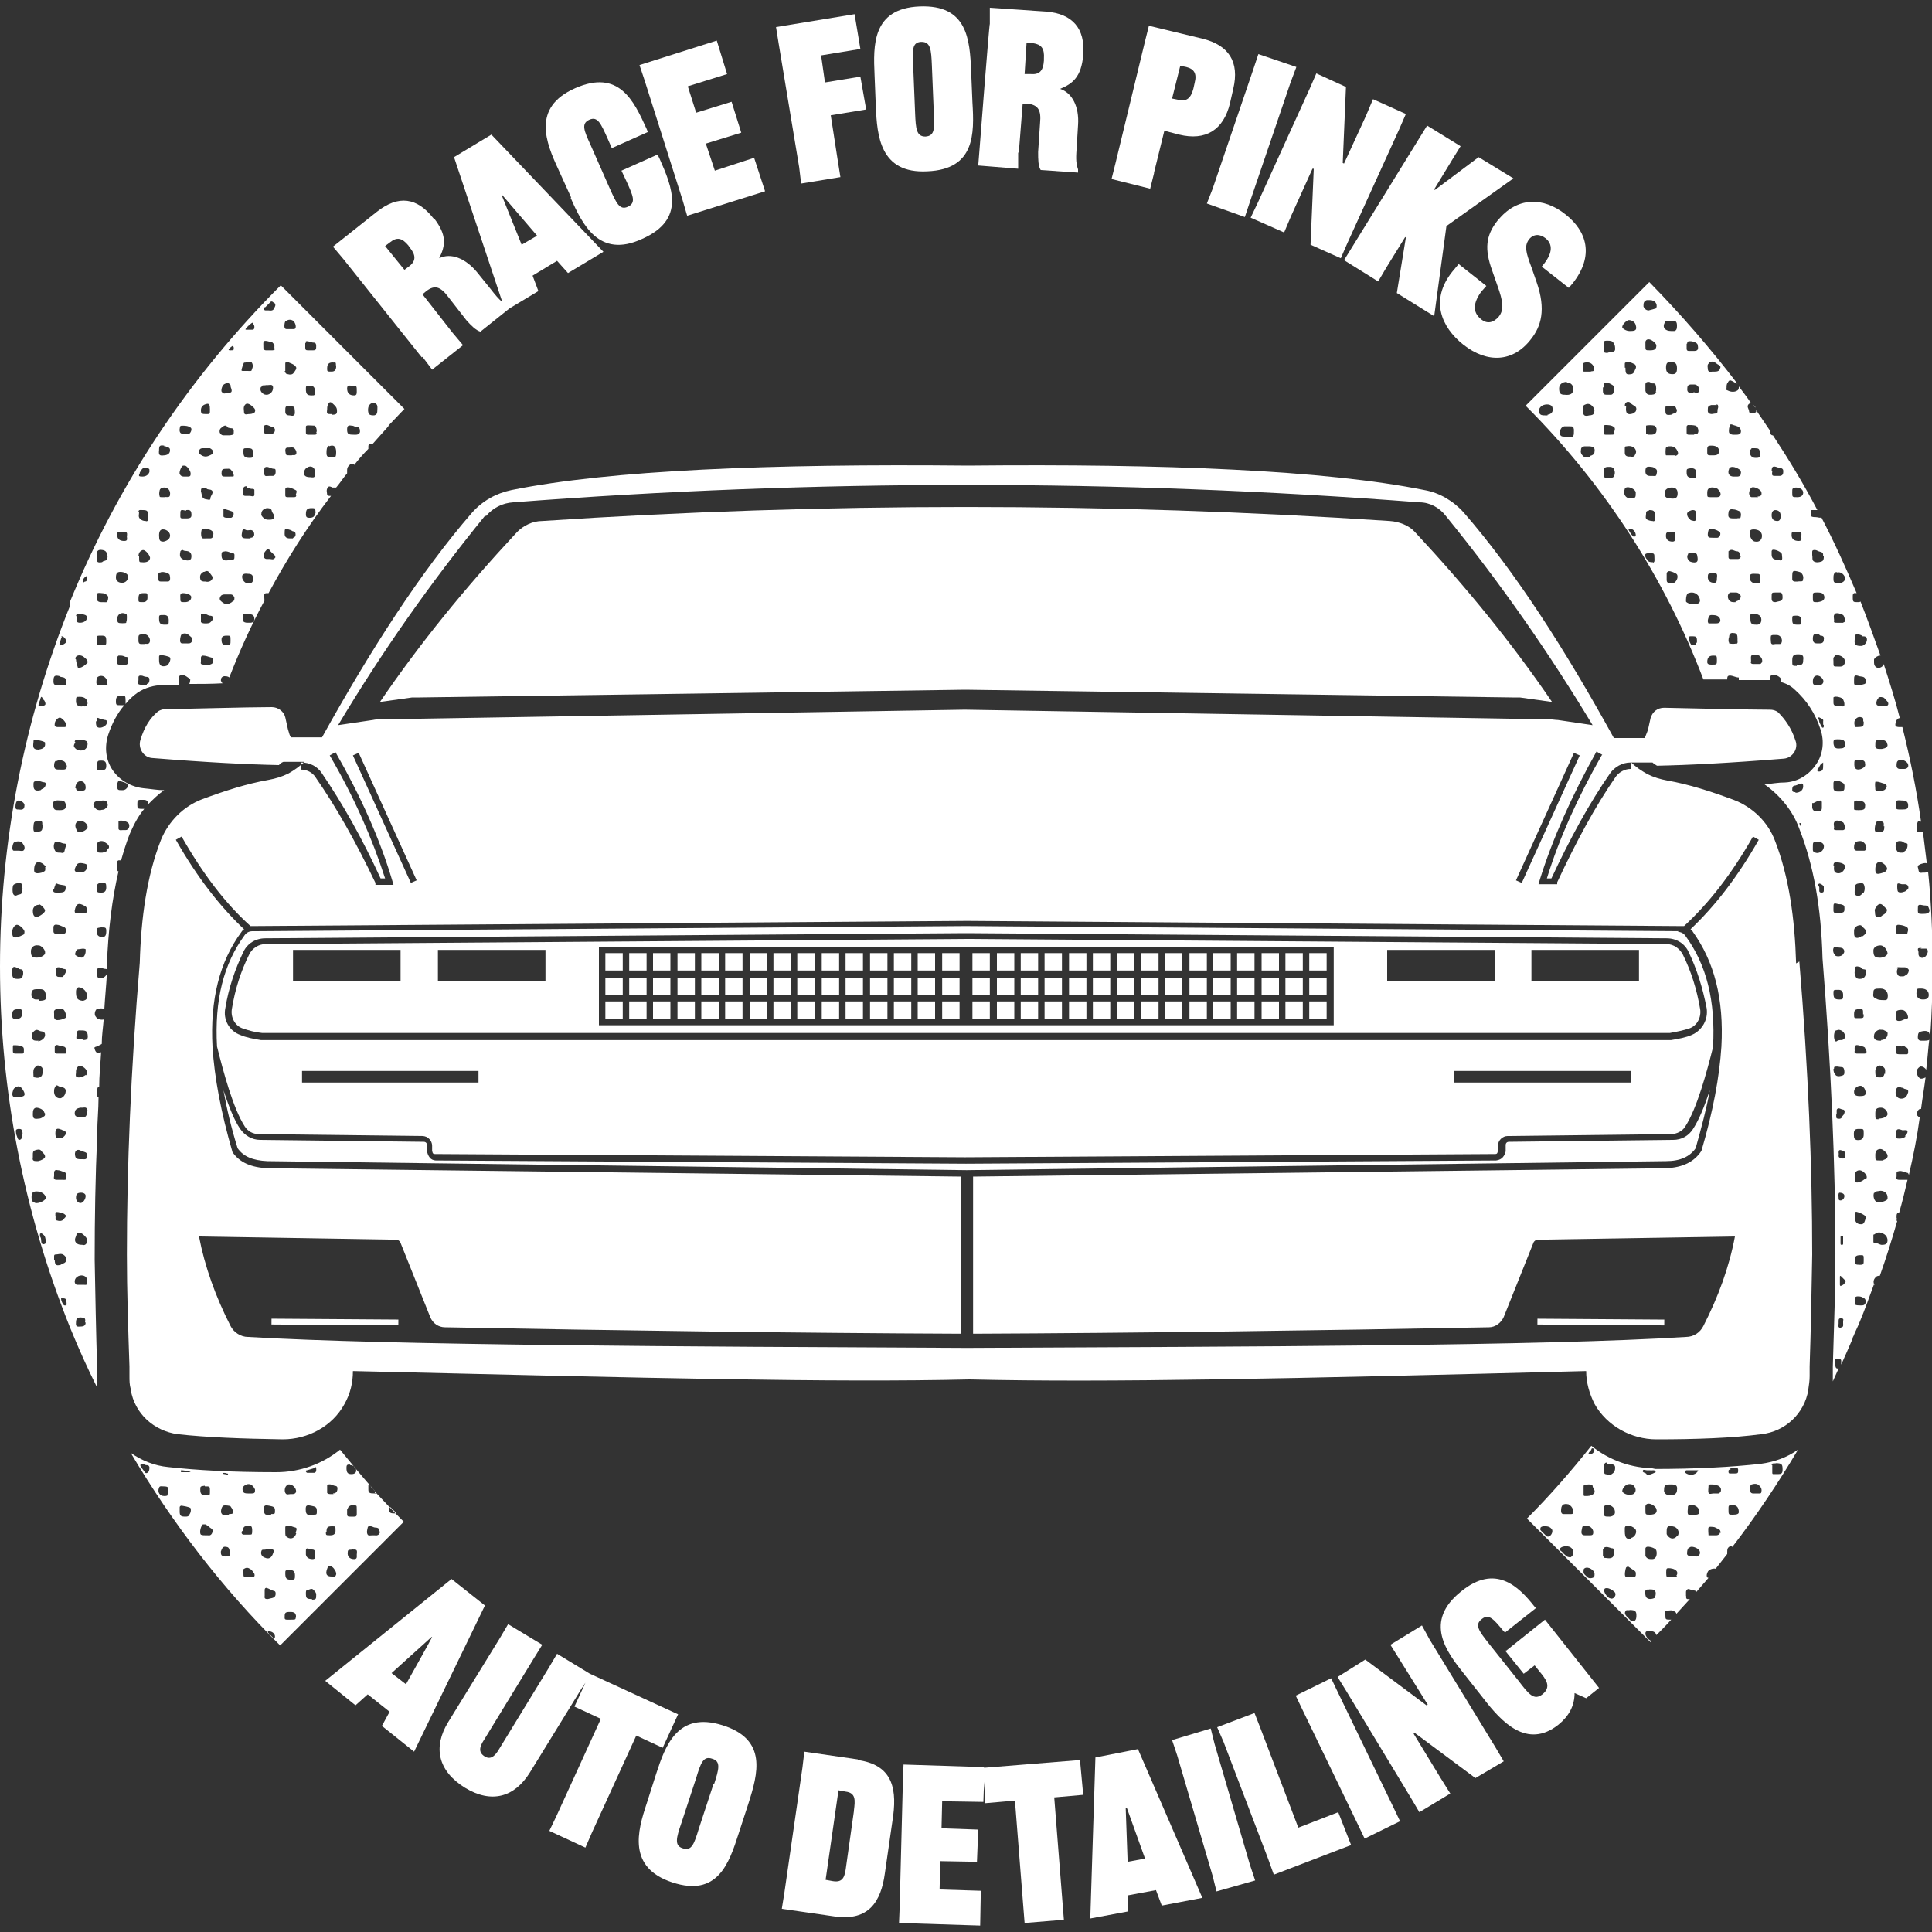
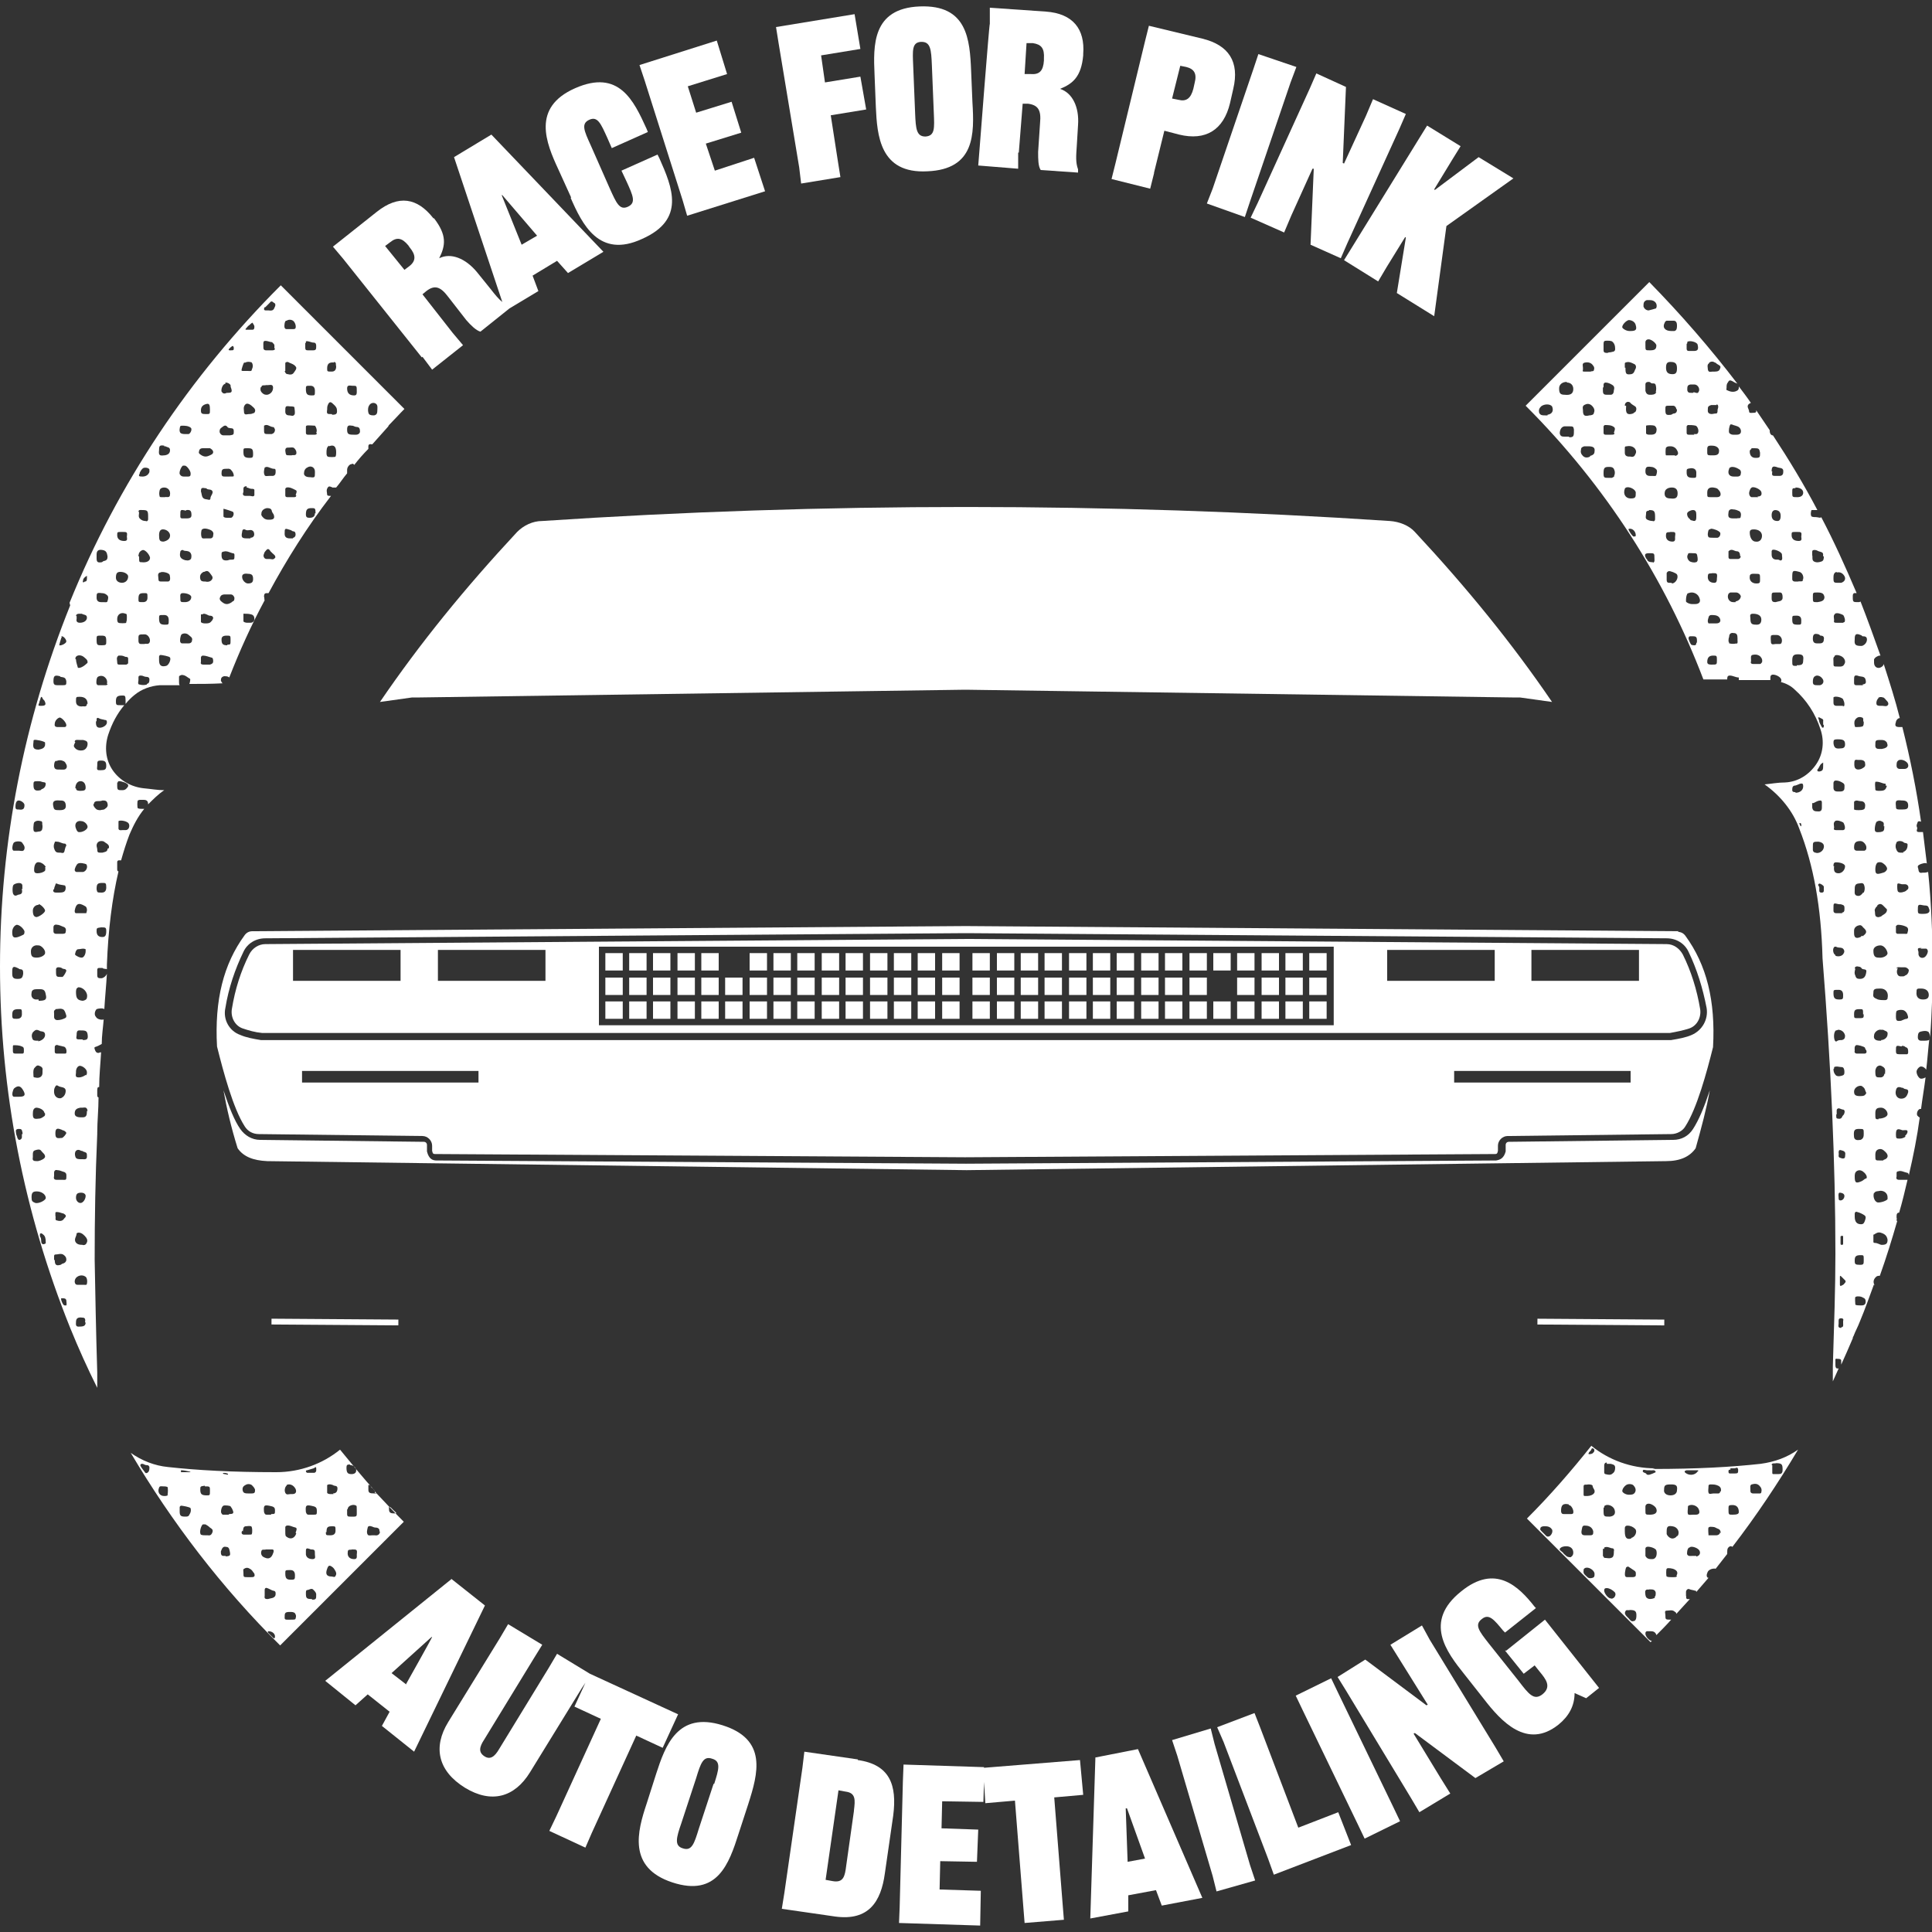
<svg xmlns="http://www.w3.org/2000/svg" id="Layer_1" data-name="Layer 1" version="1.1" viewBox="0 0 300 300">
  <rect x="0" y="0" width="300" height="300" fill="#333333" stroke="none" />
  <defs>
    <style>
      .cls-1 {
        fill: #fff;
        stroke-width: 0px;
      }
    </style>
  </defs>
  <g>
    <path class="cls-1" d="M70.1,245.2l-19.6,15.8,4.7,3.8,1.9-1.7,3.4,2.7-1.2,2.2,5,4,11-22.7-5.3-4.2ZM63,261.5l-2.2-1.7,6.2-5.6h.1c0,.1-4.1,7.4-4.1,7.4Z" />
    <g>
      <path class="cls-1" d="M88.6,30.7c1.8,4.1,4.4,9.5,11.1,6.4,6.8-3,4.7-8,2.7-12.5l-.3-.6-5.6,2.5.8,1.7c1,2.2,1.5,3.3.2,3.9-1.3.6-1.8-.6-2.8-2.8l-3-6.8c-1-2.2-1.5-3.3-.2-3.9,1.3-.6,1.8.6,2.8,2.8l.7,1.6,5.6-2.5-.2-.5c-2-4.4-4.3-9.3-11.1-6.3-6.8,3-4.5,8.5-2.6,12.6l2,4.4Z" />
      <polygon class="cls-1" points="106 31.1 106.7 33.5 118.8 29.7 117.1 24.5 111 26.5 109.6 22.3 115.1 20.6 113.6 15.8 108.1 17.5 106.8 13.4 112.9 11.5 111.3 6.3 99.3 10.1 100.1 12.5 106 31.1" />
      <path class="cls-1" d="M65.6,55.4l1.5,2,4.8-3.8-1.6-1.9-4.7-6,.6-.5c1.3-1,2.2-.7,3.4.9l2.8,3.6c.7.8,1.5,1.6,2.2,1.8l4.5-3.6,4.5-2.7-.9-2.4,3.8-2.3,1.7,1.9,5.5-3.3-17.4-18.2-5.8,3.5,7.5,22.5c-.6-.5-1.1-1.1-1.8-2l-2.1-2.6c-1.8-2.2-4.1-3.1-5.9-2.2h0c1-2,1.2-3.6-.8-6.2h-.1c-2.5-3.2-5.4-3.7-8.8-1l-6.8,5.4,1.6,1.9,12.2,15.3ZM77.9,30.3h.1c0,0,5.4,6.3,5.4,6.3l-2.4,1.4-3.1-7.7ZM60.6,37.6c1-.8,1.8-.7,2.8.5l.2.3c1,1.2,1,2.1,0,2.9l-.8.6-3-3.7.8-.6Z" />
      <path class="cls-1" d="M136,16.6c.2,4.4.6,10.4,8,10,7.4-.3,7.3-5.8,7-10.7l-.2-4.8c-.2-5-.6-10.4-8-10.1-7.4.3-7.2,6.1-7,10.6l.2,5ZM143.1,6.5c1.4,0,1.5,1.2,1.6,3.6l.3,7.4c.1,2.4.2,3.6-1.3,3.7-1.4,0-1.5-1.2-1.6-3.6l-.3-7.4c-.1-2.4-.2-3.6,1.2-3.7Z" />
-       <path class="cls-1" d="M232.5,34.3c-1.8,2.3-2,4.4-.8,7.7l.8,2.3c.9,2.5,1.1,3.8.2,4.9-.8.9-1.8,1.2-2.8.3-1.2-1-1.2-2.4.1-4.2l.8-.9-4.3-3.4-1,1.2c-3.5,4.4-1.7,8.6,1.7,11.3,3.8,3,7.8,2.7,10.5-.8,1.6-2,2.4-4.6.9-8.9l-.8-2.3c-.9-2.4-1.1-3.3-.4-4.3.7-.9,1.7-.9,2.6-.2,1.1.9,1.1,2.2-.2,3.9l-.4.5,4.2,3.3.6-.7c3.4-4.3,2.2-8.1-1.1-10.7-3.5-2.8-7.6-2.7-10.5.9Z" />
      <polygon class="cls-1" points="208.7 40.4 214 43.7 215.3 41.5 218.2 36.8 218.3 36.9 216.9 45.5 222.7 49.1 224.6 35.1 235 27.7 229.6 24.4 222.8 29.5 222.7 29.4 225.5 24.8 226.8 22.7 221.6 19.5 220.3 21.6 210 38.3 208.7 40.4" />
      <path class="cls-1" d="M158.2,23.7l.6-7.6h.8c1.6.2,2.1,1,1.9,3l-.3,4.5c0,1.1,0,2.2.4,2.8l5.8.4v-.5c-.4-1.1-.3-2.1-.2-3.6l.2-3.3c.2-2.8-.9-5-2.8-5.6h0c2-.8,3.3-1.9,3.6-5.2v-.2c.3-3.9-1.6-6.3-5.8-6.6l-8.7-.6v2.5c-.1,0-1.6,19.5-1.6,19.5l-.2,2.5,6.2.5v-2.5ZM159.4,6.7h1c1.3.2,1.8.8,1.7,2.4v.3c-.1,1.6-.7,2.2-2,2.1h-1c0,0,.3-4.8.3-4.8Z" />
      <path class="cls-1" d="M179.2,26.8l1.6-6.5,2.3.6c4.1,1,6.9-.7,7.9-4.9l.5-2.2c1-4.2-.7-6.8-4.8-7.8l-8.3-2-.6,2.4-4.6,19-.6,2.4,6,1.5.6-2.4ZM183.2,10.2l1,.2c1.2.3,1.7,1,1.3,2.5l-.2.9c-.4,1.5-1.1,2-2.3,1.7l-1-.2,1.3-5.2Z" />
      <polygon class="cls-1" points="187.4 31.6 193.3 33.7 194.1 31.3 200.4 12.8 201.3 10.4 195.4 8.4 194.6 10.8 188.3 29.3 187.4 31.6" />
      <polygon class="cls-1" points="194.2 33.8 199.4 36.1 200.5 33.5 203.8 26.2 204 26.2 203.5 38 208.2 40.1 209.2 37.8 217.3 20 218.3 17.7 213.2 15.4 212.1 18 208.7 25.4 208.5 25.3 209 13.5 204.4 11.4 203.4 13.7 195.3 31.5 194.2 33.8" />
      <polygon class="cls-1" points="124.1 26 124.4 28.5 130.5 27.5 130.1 25 129 17.9 134.5 17 133.6 11.9 128.1 12.8 127.5 8.6 133.6 7.6 132.7 2.2 120.5 4.2 120.9 6.7 124.1 26" />
    </g>
    <polygon class="cls-1" points="222 254.6 220.8 252.4 215.9 255.4 217.4 257.8 221.7 264.7 221.5 264.8 212 257.7 207.7 260.4 209 262.5 219.1 279.2 220.4 281.4 225.2 278.5 223.7 276.1 219.5 269.2 219.7 269.1 229.1 276.1 233.5 273.5 232.2 271.3 222 254.6" />
    <path class="cls-1" d="M233.7,256.3l2.9,3.6,1.7-1.3.8,1c.9,1.1,1.9,2.3.4,3.5-1.3,1-2.1,0-3.7-2.1l-4.7-5.9c-1.4-1.8-2.2-2.8-1-3.7,1.1-.9,1.9.1,3.3,1.8l.3.3,4.8-3.8-.2-.2c-2.5-3.2-6.1-6.7-11.4-2.4-5.9,4.7-2.3,9.4.5,12.9l3,3.8c2.7,3.5,6.7,7.9,11.6,4,1.6-1.3,2.5-2.9,2.5-4.9h0s1.8.8,1.8.8l2-1.6-8.4-10.6-6,4.8Z" />
    <path class="cls-1" d="M105.3,266.2l-13.7-6.3-5.1-3.1-1.3,2.2-7.7,12.6c-.7,1.2-1.4,1.7-2.3,1.1-.9-.6-.8-1.4,0-2.6l7.7-12.6,1.3-2.1-5.3-3.2-1.3,2.2-8,13c-2.4,3.9-1.6,7.6,2.6,10.2,4.1,2.5,7.7,1.5,10.1-2.4l8-13,.6-.9-1.7,3.7,4.1,1.9-6.9,15.1-1.1,2.3,5.6,2.6,1-2.3,6.9-15.1,4.1,1.9,2.3-5Z" />
    <path class="cls-1" d="M133.2,273.2l-8.3-1.2-.3,2.5-2.8,19.4-.4,2.5,8.3,1.2c5.2.7,7.1-2.3,7.7-6.7l1.3-9c.6-4.7-.5-7.9-5.5-8.6ZM132.6,281.2l-1.2,8.5c-.2,1.6-.4,2.7-2.1,2.4l-1.1-.2,2-13.9,1.1.2c1.6.2,1.5,1.3,1.3,2.9Z" />
    <polygon class="cls-1" points="167.7 273.3 152.8 274.5 152.8 274.4 140.3 274 140.2 276.6 139.7 296.1 139.6 298.6 152.2 299 152.3 293.6 145.9 293.4 146 289 151.7 289.1 151.9 284.1 146.2 283.9 146.3 279.7 152.7 279.8 152.8 276.7 153 280 157.6 279.6 158.9 296.1 159.1 298.6 165.2 298.1 165 295.6 163.7 279.1 168.2 278.7 167.7 273.3" />
    <path class="cls-1" d="M112.2,267.9c-7-2.2-8.9,3.2-10.3,7.5l-1.5,4.7c-1.4,4.2-3,9.9,4,12.2,7,2.3,8.8-2.9,10.3-7.6l1.5-4.6c1.5-4.7,3-10-4-12.2ZM110.8,277l-2.3,7c-.7,2.3-1.1,3.5-2.5,3-1.3-.4-1-1.6-.2-3.9l2.3-7c.7-2.3,1.1-3.5,2.5-3,1.4.4,1,1.7.3,3.9Z" />
    <polygon class="cls-1" points="201.6 283.8 195.7 268.3 194.8 266 189 268.2 190 270.5 196.9 288.6 197.8 291.1 209.8 286.5 207.8 281.4 201.6 283.8" />
    <polygon class="cls-1" points="207.8 262.9 206.7 260.6 201.2 263.3 202.3 265.6 210.8 283.2 211.9 285.5 217.4 282.8 216.3 280.5 207.8 262.9" />
    <polygon class="cls-1" points="188.6 270.8 188 268.4 182 270.2 182.8 272.6 188.3 291.3 188.9 293.7 194.9 292 194.1 289.6 188.6 270.8" />
    <path class="cls-1" d="M170.1,272.7l-.8,25.2,5.9-1.1v-2.5c0,0,4.3-.8,4.3-.8l.9,2.4,6.3-1.2-10-23.1-6.6,1.3ZM175.1,289.2l-.3-8.4h.2s2.8,7.8,2.8,7.8l-2.7.5Z" />
  </g>
  <path class="cls-1" d="M58.5,231.9c0,0-.3,0-.4,0-.7,0-.9-.1-.9-.6,0-.2,0-.6,0-.7.2-.1.4.2.5.4.2.1.3.3.4.4,0,0,.1.1.2.2-1.9-2.1-3.7-4.3-5.5-6.5-2.7,2.2-6.2,3.5-9.9,3.5-6.9,0-12.3-.3-16.8-.8-2.1-.2-4.1-1-5.8-2.2,6.4,10.8,14.1,20.9,23.2,29.9l19.2-19.2c-1.5-1.5-3-3.1-4.5-4.7,0,0,0,.1,0,.2ZM23,228.6c-.2.2-.4.2-.5,0-.2-.3-.5-.6-.7-1,0-.2,0-.3.3-.3.2,0,.4.2.6.2.2,0,.4,0,.5.3,0,.3,0,.6-.2.8ZM26.1,232.1c-.1.2-.4.2-.6.2-.7,0-1.1-.6-.8-1.3.1-.3.4-.2.6-.2.2,0,.5,0,.7.1.1,0,.1,1.1,0,1.2ZM35.2,228.8c0,0,.3,0,.2.1,0,.2-.3,0-.5,0,0,0-.2,0-.3-.1.1-.2.4,0,.5-.1ZM31.8,230.8c.8,0,.8,0,.8.7,0,.7,0,.7-.5.7-.8,0-1-.2-1-.9,0-.5,0-.5.7-.6ZM28.1,228.3c.4,0,.9.1,1.3.2,0,0,.1,0,.2.1,0,0-.1,0-.2,0-.2,0-.4,0-.9,0,0,0-.2,0-.4,0,0,0,0-.1,0-.2,0,0,0-.2.1-.2ZM29.4,235.2c-.1.3-.4.3-.6.3-.7,0-.9-.1-.9-.8,0-.2,0-.4,0-.6,0-.1,0-.2.2-.3.2,0,1.4.2,1.5.4.1.4,0,.7-.2,1ZM33,237.9c-.1.3-.3.6-.7.5-.1,0-.2,0-.4,0-.2,0-.5,0-.7-.1-.3-.3,0-1.4.3-1.6.1,0,.3,0,.4,0,.2.1.5.3.7.5.3.2.5.3.4.7ZM35.1,241.6c-.1,0-.2,0-.4,0-.3,0-.4-.2-.4-.5,0,0,0-.2,0-.2.2-.6.4-.8.8-.7.5,0,.5.4.6.8.1.6,0,.6-.7.7ZM35.6,235.2c-.1,0-.2,0-.4,0h0c-.2,0-.3,0-.5,0-.1,0-.2,0-.3-.2-.2-.2,0-1.1.3-1.2.2-.1,1,0,1.1.1,0,0,.1.2.2.3.4.8.3.9-.5.9ZM39.5,244.7c0,.2-.3.2-.5.2-.1,0-.2,0-.4,0,0,0-.2,0-.2,0-.6,0-.6,0-.6-.7,0-.3-.1-.5.1-.6.3-.2.6-.2.9,0,.2.1.4.3.5.5.2.2.3.4.2.7ZM37.7,237.8c.1-.3,0-.7.4-.8.3,0,.6-.1.9,0,.2.1.2,1,.1,1.2,0,.1-.2.1-.7.1-.2,0-.3,0-.5,0-.3,0-.5-.2-.3-.6ZM39.1,231.9c-.1,0-.2,0-.4,0,0,0-.2,0-.2,0-.3,0-.7,0-.8-.4-.1-.4,0-.7.4-.9.3-.2.7-.2,1,0,.2.2.4.4.5.7,0,.4,0,.6-.5.6ZM40.6,240.9c0-.4.4-.2.7-.3.1,0,.2,0,.5,0,0,0,.3,0,.5,0,.1,0,.2.1.2.2,0,.3-.3,1-.6,1.1-.3.2-.8,0-1.1-.2-.3-.3-.3-.6-.2-.9ZM42.6,254.4c0,0-.1,0-.2-.1-.3-.3-.5-.5-.8-.8,0,0,0-.1,0-.2,0,0,0,0,.1,0,.6,0,1,.4,1,.8,0,.1,0,.2-.1.3ZM42.4,248.1c-.3.1-.5.1-.8.2-.3,0-.6,0-.5-.5,0-.1,0-.2,0-.4h0c0-.2,0-.3,0-.5,0-.3.2-.4.4-.3.3.1.6.3.9.4.2,0,.4.1.4.4,0,.3,0,.5-.4.7ZM42.1,235.2c0,0-.2,0-.2,0h0c-.2,0-.3,0-.5,0-.2,0-.3-.1-.4-.4-.1-1.1,0-1.2,1.2-.9.4.1.5.3.5.6,0,.6,0,.6-.6.6ZM44.5,230.6c.3-.2.8-.1,1.1.2.1.1.2.2.3.4.2.5,0,.8-.5.8,0,0-.2,0-.2,0h0s0,0-.1,0c-.3,0-.6.2-.8-.2-.2-.4,0-1,.2-1.1ZM45.9,251.3c0,.2-.2.2-.8.2-.2,0-.3,0-.5,0-.2,0-.4,0-.4-.3,0-.7,0-.9.8-.9.3,0,.6,0,.8.2.2.3.2.5.1.8ZM44.3,244.3c0-.5,0-.5.8-.5q.7,0,.7.8c0,.6,0,.7-.6.7-.7,0-.9-.2-.9-1ZM46,238.1c-.2.7-.8,1-1.4.6-.3-.2-.3-.2-.3-1,0-.2,0-.3,0-.5,0-.1,0-.2.2-.3.5-.1.9.2,1.4.3.3.1.1.5,0,.8ZM48.6,242.1c-.6,0-1-.2-1.1-.7,0-.2,0-.3,0-.5,0-.3,0-.6.5-.4.1,0,.2.1.3.1.6,0,.6.1.6.8,0,.3.2.7-.4.7ZM48.6,235.2c0,0-.2,0-.2,0h0c-.2,0-.3,0-.5,0-.2,0-.3-.1-.4-.4-.1-1.1,0-1.2,1.2-.9.4.1.5.3.5.7,0,.6,0,.6-.6.6ZM48.5,248.3c-.9,0-1-.1-1-.9,0-.2,0-.5.2-.5.3,0,.7-.4,1,0,.2.2.4.4.4.7,0,.7,0,.8-.7.8ZM48.9,228.7c-.2,0-.4,0-.6,0h0c-.2,0-.3,0-.5,0-.1,0-.2,0-.3-.2,0-.1,0-.2.2-.2.3-.1.7-.2,1-.3.1,0,.4-.4.4,0,0,.2.1.6-.3.7ZM52.1,244.7c-.1.3-.4.1-.6.1-.8,0-1-.4-.7-1.2.2-.6.4-.6.9-.2.1.1.2.2.3.4.2.3.3.6.1.9ZM50.7,237.9c0-.8.2-.9.9-.9.5,0,.5,0,.5.7q0,.7-.8.7c-.7,0-.7,0-.7-.5ZM51.8,232c-.1,0-.2,0-.4,0-.2,0-.5,0-.6-.2,0-.1,0-1.1,0-1.2.3-.2.6-.1.9,0,.2.2.7,0,.7.5,0,.5-.2.8-.7.8ZM54.4,227.5c.5,0,1,.5.9.9,0,.3-.3.5-.7.5-.6,0-.8-.2-.8-1,0-.4.1-.5.5-.5ZM54,234.3c0-.5.9-.8,1.3-.5.1,0,.1.2.1.8,0,.2,0,.3,0,.5,0,.3-.1.4-.4.4-.2,0-.4,0-.6,0-.3,0-.5,0-.5-.4,0-.2,0-.5,0-.7ZM55,242.1c-.7,0-1.1-.4-1-1.1,0-.5.4-.3.7-.4.7,0,.8,0,.7.8,0,.3.1.7-.4.7ZM60.5,234c0,0,.1,0,.2.1.2.2.4.4.6.6,0,0,.3.2.2.3,0,0-.2,0-.3,0-.7,0-.8-.2-.8-.8,0-.1,0-.2,0-.3ZM59,237.8c0,.4-.3.7-.8.6-.1,0-.2,0-.4,0-.2,0-.6.1-.7-.1-.2-.3-.1-.7,0-1.1,0-.2.3-.3.5-.2.2,0,.4.2.7.2.4,0,.7.2.6.6Z" />
  <path class="cls-1" d="M10.9,94C3.7,111.9,0,130.8,0,150.1s3.7,38.2,10.9,56.1c1.3,3.2,2.7,6.3,4.2,9.3,0-.1,0-.3,0-.4,0,0,0-.2,0-.3,0,0,0-.2,0-.3v-1.4c-.2-6.5-.3-12.2-.4-17.5h0c0-6.3.1-12.8.4-19.5,0,0,0-.2,0-.2,0,0,0,0,0,0,0-1.8.2-3.6.2-5.5,0,0,0,0,0,0-.1,0-.2-.1-.2-.3,0-.2,0-.5,0-.7,0-.2,0-.6.2-.6,0,0,0,0,.1,0,0-1.8.2-3.6.3-5.4,0,0-.2,0-.4.1-.4,0-.5-.3-.6-.6-.1-.3,0-.3.3-.4.3-.1.6-.3.8-.4,0,0,0,0,0,0,0-1.3.2-2.5.3-3.8-.3.1-1,0-1.2-.4-.3-.3-.2-.9.1-1.2.2-.1,1-.2,1.2,0,.1-1.8.3-3.7.4-5.5-.1.3-.4.6-.8.7-.5,0-.7,0-.7-.5,0,0,0-.2,0-.2h0c0-.2,0-.4,0-.6,0-.2.1-.3.3-.3.2,0,.4,0,.5,0,.2.2.5.1.7.2,0-.2,0-.5,0-.7h0c.2-5.4.8-10.2,1.8-14.5,0,0,0,0,0,0-.2,0-.2-.2-.2-.4,0-.1,0-.2,0-.5,0-.1,0-.4,0-.6.1-.3.4-.2.6-.2.4-1.4.8-2.7,1.3-4,.6-1.4,1.3-2.8,2.3-4,0,0,0,0,0,0,0,0-.2,0-.3,0-.2,0-.5,0-.7-.1-.1-.1-.1-1.1,0-1.2,0,0,.2-.1.3-.1.2,0,.4,0,.6,0,.5,0,.7.2.7.7.8-.8,1.6-1.6,2.5-2.2-1,0-2.1-.2-3.2-.3-1.9-.2-3.7-1.2-4.8-2.8-1.1-1.6-1.3-3.6-.7-5.5.6-1.8,1.4-3.3,2.5-4.6-.1,0-.3,0-.6,0-.6,0-.7,0-.7-.6,0-.7.2-.9,1-.9.4,0,.5,0,.5.8,0,.2,0,.4,0,.5.4-.5.9-1,1.4-1.4,1.1-.9,2.5-1.4,3.9-1.5.4,0,1.6,0,3.1,0-.1-.1-.1-.3-.1-.5,0,0,0-.2,0-.4,0,0,0-.2,0-.4,0-.2.2-.2.4-.3.6,0,.9.4,1.3.6.1,0,0,.6-.1.8,1.6,0,3.4,0,5.2-.1-.1,0-.2-.2-.3-.4,0-.4.1-.6.5-.7.3,0,.6,0,.8.2,1.6-4.1,3.4-8.1,5.5-12-.1-.1,0-.4-.1-.5,0-.3,0-.6.4-.6,0,0,.2,0,.3,0,2.8-5.2,6-10.3,9.7-15.1,0,0,0,0-.1,0-.2,0-.5,0-.5-.2,0-.3-.2-.7.1-1.1.1-.2.3-.2.5-.1,0,0,.1,0,.2.1.2,0,.5,0,.6,0,.6-.7,1.1-1.5,1.7-2.2,0-.1,0-.3,0-.5,0-.4.2-.7.5-.9,0,0,.2,0,.3-.1.1,0,.3.1.3.2.7-.9,1.4-1.7,2.2-2.5,0,0,0-.2,0-.4,0-.3.2-.4.6-.3.8-.9,1.7-1.9,2.5-2.8,0-.1.1-.2.2-.3.8-.8,1.5-1.6,2.3-2.4l-19.2-19.2c-14.2,14.2-25.3,30.8-32.8,49.3ZM9.7,145c-.2,0-.3,0-.5,0s-.3,0-.5,0c-.2,0-.4-.1-.4-.4,0-.2,0-.4,0-.6,0-.3.2-.5.6-.4.3,0,.6.2.9.3.4.1.5.4.4.8,0,.3-.3.3-.6.3ZM10.3,150.7c0,.2-.4.9-.6,1,0,0-.2,0-.2,0-.7,0-.8,0-.8-.8,0,0,0-.2,0-.4,0-.2.2-.3.3-.3.2,0,.5,0,.7.2.2.1.5,0,.6.3ZM8.4,138.1c0-.2.1-.5.2-.7,0-.1.1-.3.2-.2.4.2.9.2,1.3.3,0,0,.1.2.1.3,0,.7-.3.8-1.1.8-.1,0-.2,0-.4,0-.4,0-.5-.2-.4-.5ZM9.5,98.8s0,0,.1,0c.3,0,.7.5.7.8,0,.3-.8.7-1.1.6,0,0,0,0,0,0,0-.1.3-1.2.4-1.3ZM9.4,105.1c.4.1.8,0,.9.7,0,.5,0,.6-.5.6-.2,0-.3,0-.5,0h0c-.1,0-.2,0-.4,0-.4,0-.6-.1-.6-.6,0-.9.2-1,1-.8ZM9.2,111.4c.4,0,1.1.8,1.1,1.2,0,.2-.1.3-.3.3-.2,0-.5,0-.7,0h0c0,0-.2,0-.2,0-.3,0-.7,0-.6-.5,0-.5.5-1,.9-1ZM8.7,118.2c.4-.2.8-.2,1.2,0,.2.1.3.3.4.5.2.4,0,.8-.4.8-.2,0-.3,0-.5,0-.7,0-.9,0-1-.5,0-.3,0-.7.3-.9ZM6.1,109.1c0-.2.2-.5.2-.7.1-.3.2-.2.3,0,0,.1.2.3.3.4.3.6.2.8-.5.8-.5,0-.5,0-.3-.5ZM5.2,115.1c0,0,0-.2.1-.2.2-.1,1.6.2,1.7.4,0,0,0,.3,0,.4-.1.5-.5.6-1,.7-.9,0-.9-.4-.8-1.2ZM7,134.7c.1.2,0,.4,0,.5-.3.3-.8.4-1.2.4-.3,0-.5-.1-.5-.5,0-.7.2-1.1.5-1.2.4-.1,1,.2,1.3.7ZM6.6,122.5c-.1,0-.2.1-.3.2-.9.2-1.1-.1-1.1-.8,0-.5,0-.6.6-.6.2,0,.5,0,.7.1.2.1.6,0,.6.3,0,.3-.1.6-.5.8ZM6,140.4c.3,0,1,.7,1,1,0,.3-.8.9-1.3,1-.4,0-.6-.3-.6-1,0-.5.4-.9.9-.9ZM5.3,127.7c.3-.3.7-.3,1-.2.4,0,.2.5.3.7,0,.4,0,.8-.4.9-.3,0-.7.2-.9,0-.2-.1-.1-1.2,0-1.4ZM6,146.8c.4,0,1.1.7,1,1.2,0,.3-.6.7-1.3.7-.7,0-.9-.2-.9-1,0-.6.5-1,1.1-.9ZM2.9,124.3c.4,0,.9.4.9.7,0,.6-.2.8-.9.7-.3,0-.5,0-.5-.4,0-.7.2-1,.5-1ZM2.2,130.8c.3-.2,1-.2,1.2,0,.2.3.5.6.4,1-.1.5-.6.3-.8.3-.4,0-.6,0-.8,0,0,0-.2,0-.2-.1-.2-.2,0-1.1.2-1.2ZM2.9,156.7c.5,0,.5,0,.5.8q0,.7-.8.7c-.6,0-.7,0-.7-.6,0-.7.2-.9,1-.9ZM1.9,150.8c0-.7.2-.8.8-.5.1,0,.3.2.4.2.5,0,.5.3.5.7-.1.7-.3.8-.9.8-.6,0-.8-.2-.8-.8,0-.1,0-.2,0-.4ZM2,162.5c0,0,0-.2.1-.2.4,0,.9,0,1.3.2.4.1.3.5.3.9,0,.1-.1.2-.2.2-.2,0-.4,0-.6,0,0,0,0,0,0,0-.2,0-.3,0-.5,0-.3,0-.4-.1-.4-.4,0-.2,0-.5,0-.7ZM3.5,145.2c-.2.1-.4.2-.7.3-.7.2-.9,0-.9-.7,0,0,0,0,0-.1,0-.5.3-1,.7-1.1.4,0,1,.5,1.2,1,0,.3,0,.5-.3.6ZM3.4,138c0,.3.2.8-.4.9-.3,0-.6.4-.9,0-.2-.2-.2-1.3,0-1.5.2-.2.9-.4,1.2-.2.3.2.1.5.2.8ZM3.4,176.1c0,0,0,.3,0,.5,0,.2-.2.4-.4.4-.2,0-.2-.2-.3-.3,0-.2-.2-.5-.2-.7,0-.3-.2-.6.3-.7.5,0,.6,0,.7.6,0,0,0,0,0,.2ZM3,170.3c0,0-.2,0-.2,0,0,0,0,0,0,0-.2,0-.4,0-.6,0,0,0-.2,0-.2-.1-.2-.2,0-1,.2-1.2.6-.5,1-.4,1.4.3.4.7.3,1-.6,1ZM6.6,166.6c0,.6-.5.9-1.2.7-.1,0-.2,0-.2-.2,0-.4-.1-.8.1-1.2.2-.2.4-.6.8-.4.3.1.6.3.5.7,0,0,0,.2,0,.4ZM7,172.9c0,.2,0,.3-.1.4-.3.2-.5.4-.9.4-.7.1-.9,0-.9-.7,0-.6.1-.9.5-1,.5,0,1.2.3,1.3.8ZM5.5,178.6c.3-.1.7-.2.9.1.2.3.6.5.6.9,0,.3-.6.6-1.1.7,0,0-.2,0-.2,0-.5,0-.7-.1-.6-.6,0-.1,0-.2,0-.4,0-.3,0-.6.4-.7ZM6,161.6c0,0-.2,0-.2,0-.4,0-.7,0-.8-.4-.1-.3-.1-.6.1-.9.3-.3.5-.5.9-.3,0,0,.1,0,.2.1.3.1.8,0,.8.6,0,.5-.5.9-1.1,1ZM5.5,186.8c-.5-.2-.6-.3-.6-.9,0-.7.2-.9.8-.9.7,0,1.3.4,1.4.9,0,0,0,.2,0,.2-.2.4-1.1.8-1.6.7ZM7,193.1c0,0-.1.1-.2.1-.1,0-.2,0-.3-.1-.2-.3,0-.8-.3-1.1,0,0,0-.4,0-.4.2-.2.4,0,.5.1.3.2.4.6.4,1.1,0,0,0,.2,0,.3ZM6,155.2c0,0-.3,0-.5,0-.5-.1-.7-.5-.6-1,0-.5.4-.6.8-.6.2,0,.3,0,.5,0,.6,0,.8.2.9.8.2.8,0,1-1.1,1ZM9.3,124.3c.4,0,.8,0,.9.6.1.6-.1.9-.9.9-.7,0-.9,0-1-.5-.2-.8,0-1.1,1-1ZM8.5,130.8c0-.2.3-.1.4-.1.4,0,.7.3,1.2.3.1,0,.2.2.2.3-.2.3-.2.6-.3.9-.1.4-.5.2-.6.2-.5,0-.7,0-.9-.4-.2-.4-.2-.8,0-1.2ZM8.6,156.7c.4,0,.9-.2,1.3.1.2.2.3.6.4.9,0,.2,0,.3-.2.4-.4.2-.8.3-1.2.3-.3,0-.5-.2-.5-.5,0-.2,0-.3,0-.5,0-.2-.1-.5.2-.6ZM8.4,182.1c0-.3.2-.5.5-.4.4,0,.7.2,1.1.3.4.2.3.5.3.9,0,.4-.3.3-.6.3-.3,0-.6,0-.9,0-.4,0-.5-.2-.4-.6,0,0,0-.2,0-.4ZM9.6,170.5c-.7.2-1.3-.3-1.2-1.2,0,0,0-.2.1-.4.1-.2.2-.5.5-.3.4.3,1.2.1,1.2.8,0,.4-.2.9-.7,1.1ZM10.3,175.9c0,.2-.5.8-.7.8,0,0,0,0-.1,0-.7.1-.9,0-.9-.7,0-.7.2-.9.9-.6,0,0,.1,0,.2.1.2,0,.5.2.6.4ZM8.6,188.4c0-.1,0-.2.2-.2.3,0,.6.1.9.2.2,0,.4.2.5.3.1.3-.2.4-.3.6-.3.4-.8.3-1.1.2-.3,0-.1-.5-.2-.7,0-.2,0-.3,0-.4ZM8.4,195.7c0-.2,0-.4,0-.6,0-.1,0-.3.2-.3.4,0,.8-.2,1.2,0,.3.2.5.4.5.8,0,.3-.2.5-.5.6-.2,0-.3.2-.4.2-.7.2-.9,0-.9-.8ZM10.2,202.7s-.2,0-.2,0c-.2,0-.6-.9-.5-1.1,0,0,.1,0,.2,0,.3,0,.5,0,.6.3,0,.3.1.6,0,.8ZM10.3,163.4c0,.1,0,.2-.2.2-.2,0-.5,0-.7,0,0,0,0,0,0,0-.2,0-.4,0-.6,0-.2,0-.3-.1-.3-.3,0-.2,0-.5,0-.7,0-.3.3-.4.5-.3.3.1.5.1.8.2.4,0,.6.5.5,1ZM18.3,121.5c0-.1,0-.2.2-.2.4,0,1.3.3,1.4.6,0,0,0,.2,0,.2-.2.3-.4.6-.9.6-.7,0-.8,0-.8-.7,0-.2,0-.3,0-.5ZM18.4,127.5c.3-.2,1.4,0,1.6.4.2.4,0,1-.5,1-.2,0-.3,0-.5,0-.2,0-.5.1-.6-.2,0-.2,0-1.1,0-1.2ZM15,86.5c0-.1,0-.2,0-.4,0-.6.3-.8.9-.7s.7.4.8,1c0,.4-.1.6-.5.7-.2,0-.3.2-.4.2-.6.1-.8,0-.8-.6,0,0,0-.2,0-.2ZM12.6,127.5c.5,0,1,.5,1,.9,0,.4-.8.9-1.4.8-.2,0-.5-.6-.5-1,0-.5.4-.8.9-.7ZM11.7,122.4c0-.6.3-1.1.8-1.1.5,0,.8.4.8,1,0,.4-.2.5-.8.5-.3,0-.7,0-.7-.4ZM13.3,166.9c-.2.2-.7.4-1,.4-.5,0-.6-.1-.5-.7,0,0,0-.2,0-.2,0-.5.3-.9.6-.9.4,0,1.1.5,1.1,1,0,.2,0,.4-.2.5ZM13.5,172.5c0,.7-.1,1-.7,1,0,0-.2,0-.2,0-.7,0-1-.2-1-.6,0-.6.3-.8.9-.9,0,0,.2,0,.3,0,.3,0,.7-.2.8.5ZM11.7,148.3c0,0-.1-.2,0-.3,0-.2.2-.6.4-.6.4,0,.8-.2,1.2,0,0,0,0,.2,0,.3,0,.5-.3,1-.6,1-.4,0-.7-.2-1-.4ZM11.9,153.5c0,0,.2-.2.3-.2.7,0,1.5.8,1.3,1.6,0,.3-.4.5-.7.5-.8-.1-1-.4-1-1.4,0,0,0-.3.1-.5ZM13.5,141.7c0,0-.1.1-.2.1-.5,0-1,0-1.5,0-.1,0-.2-.1-.2-.3,0,0,0,0,0-.1.2-1.1.6-1.3,1.6-.7.3.1.4.7.2,1ZM12.9,135.4c-.2,0-.3,0-.5,0,0,0,0,0,0,0-.2,0-.3,0-.5,0-.2,0-.3-.2-.3-.3,0-.3.3-.9.5-1,.3-.2,1.1,0,1.3.1.3.4,0,1.1-.5,1.2ZM12.9,90.1c0-.2.2-.4.3-.5,0,0,.2-.1.3-.2,0,.1,0,.2,0,.3,0,.3,0,.6-.3.6-.1,0-.2.2-.3.1-.1,0,0-.2,0-.3ZM11.8,95.7c0-.3.2-.4.5-.4.1,0,.3,0,.4,0,.3.2.8.1.8.6,0,.5-.5.8-1.1.8-.4,0-.6-.2-.5-.6,0-.2,0-.3,0-.5ZM11.7,102.3c0-.6.8-.7,1.3-.3.2.2.6.4.6.8,0,0,0,.2-.1.2-.3.3-.7.6-1.1.7-.1,0-.3,0-.3,0-.1-.4-.3-.9-.3-1.3ZM13.5,109.3c0,.6-.6.3-.8.4q-.9,0-.9-.8c0-.7,0-.7.6-.7.8,0,1.2.4,1.2,1.1ZM11.6,115.2c0-.4.4-.3.7-.3.2,0,.4,0,.6,0,.3.1.7.1.7.6,0,.5-.3.9-.7,1-.5.1-1,0-1.3-.4-.3-.3,0-.6.1-.9ZM11.8,178.7c.2-.2.5-.2.8,0,.1,0,.2,0,.3.1.6.2.6.2.6.8,0,.5-.4.4-.7.4,0,0-.2,0-.2,0-.4,0-.8,0-.9-.4-.1-.3-.1-.7.1-.9ZM13.3,185.7c0,.5-.4,1.1-.8,1.1-.4,0-.7-.4-.7-.8,0-.6.2-.8.8-.8.4,0,.7.2.7.5ZM13.3,205.3c0,.6-.3.7-1.1.7-.5,0-.4-.4-.4-.7,0-.6.3-.8,1-.7.4,0,.5.2.4.8ZM13.5,199.3c0,.3-.3.2-.5.2-.1,0-.2,0-.4,0h0c-.2,0-.4,0-.6,0-.3,0-.4-.3-.4-.5,0-.8,1-1.2,1.6-.8.3.1.4.7.3,1.1ZM13.4,193.1c-.1.2-.4.3-.6.2-.5,0-.9-.1-1.1-.5-.2-.5.2-.8.2-1.3,0,0,.2-.1.3-.1.5,0,.9.4,1.2.8.2.3.2.6,0,.9ZM12.8,161.4c0,0-.2,0-.2,0-.8,0-.8,0-.7-.7,0-.3,0-.7.4-.7.9,0,1.2,0,1.3.6.1.7,0,.9-.7.9ZM14.6,124.8c0-.3.3-.4.5-.4.3,0,.6,0,.8-.1.4,0,.7,0,.8.5.1.4-.1.6-.4.8-.2.2-.5.1-.7.2-.2,0-.5,0-.7-.2-.2-.2-.4-.4-.4-.7ZM15.7,118.1c.6,0,.8.2.8.8,0,.6-.2.7-.9.7-.5,0-.6,0-.5-.7,0-.7,0-.8.6-.8ZM15,112h0c0,0,0-.2,0-.2,0-.2,0-.4.3-.3.3.2.7.2,1,.3.3,0,.3.2.3.4,0,.4-.6.8-1.1.8-.4,0-.6-.2-.6-.8,0,0,0-.2,0-.2ZM15.9,145.5c-.6,0-.9-.3-.9-.9,0-.5,0-.5.7-.6.7,0,.8,0,.8.6,0,.7-.2.9-.6.9ZM15.8,138.6c-.7,0-.7,0-.8-.5,0-.8.1-1,.9-1,.5,0,.6,0,.6.7q0,.8-.7.8ZM16.7,131.8c0,.5-.5.5-.8.6-.1,0-.2,0-.4,0-.3,0-.4-.1-.4-.5,0-.2-.1-.4-.1-.6,0-.4.3-.7.7-.7.2,0,.4,0,.6.2.5.3.7.5.6.9ZM16.7,106.2c0,.1-.1.2-.3.2-.2,0-.4,0-.6,0h0c-.2,0-.3,0-.5,0-.1,0-.2,0-.3-.2-.1-.3,0-1,.2-1.1.3-.2.7-.2,1,0,.4.3.5.7.4,1.1ZM15,99.3c0-.6,0-.6.7-.6.7,0,.8.1.8.9,0,.5,0,.6-.7.6-.7,0-.8,0-.8-.9ZM16.7,93.3c0,.3-.4.2-.6.2-.1,0-.2,0-.4,0q-.7,0-.7-.7c0-.7,0-.8.8-.7.3,0,.6.1.8.3.3.2.2.6.1.9ZM19,82.6c.7,0,.8,0,.7.7,0,.3.2.7-.4.7-.7,0-1.1-.3-1.1-.9,0-.5,0-.5.7-.5ZM19.9,103c0,0-.2.2-.3.2-.2,0-.4,0-.6,0h0c-.2,0-.3,0-.5,0-.3,0-.3-.2-.3-.4,0-.3-.2-.7.2-1,0,0,.2,0,.4,0,.2,0,.5.1.7.2.2,0,.4,0,.4.3,0,.2,0,.5,0,.7ZM19.6,96.7c0,.1-1.1.1-1.2,0-.2-.1-.2-.4-.2-.6,0-.7.6-1.1,1.3-.8.2,0,.2.2.2.6,0,.2,0,.5-.1.7ZM19,90.5c-.6,0-1-.3-1-.8,0-.7.2-.9.7-.9.7,0,1.2.4,1.2.7,0,.6-.4,1-1,1ZM41.2,47.7c.2-.2.5-.5.7-.7.2-.3.4-.2.6,0,.3.1.3.4.2.6-.2.5-.3.7-1,.6-.1,0-.2,0-.4,0-.1,0-.3,0-.3-.2,0,0,0-.2.1-.3ZM40.6,60.1c0-.4.5-.2.7-.3,0,0,.2,0,.2,0s0,0,.1,0c.3,0,.8-.2.8.4,0,.6-.4,1-.9,1.1-.3,0-.5,0-.8-.3-.3-.3-.3-.6-.2-.9ZM38.3,75.7c.2,0,.5.2.7.2.2,0,.5,0,.5.2,0,.3,0,.6,0,.8-.1.3-.5.1-.7.1-.3,0-.5,0-.7,0-.3,0-.5-.2-.3-.6,0-.1,0-.3,0-.5,0-.3.2-.4.5-.4ZM37.8,70.1c0-.5,0-.5.6-.5.8,0,.9.1.9,1,0,.4-.1.5-.5.5-.8,0-1-.2-1-.9ZM39.4,64.1q-.2.2-.8.2c-.2,0-.6.2-.7-.2,0-.4-.2-.9.2-1.3.3-.3.8,0,1.3.5.3.3.3.6,0,.9ZM38.2,51c.2-.2.3-.4.5-.5.1-.1.3-.3.5-.4.1.2.3.4.3.6,0,.2,0,.5-.3.5-.2,0-.3,0-.5,0h0c-.1,0-.2,0-.4,0-.1,0-.3,0-.1-.2ZM38.1,56.3c.3-.2.9-.1,1,0,.2.3.2.7,0,1.1,0,.3-.4.2-.6.2,0,0-.2,0-.4,0,0,0-.2,0-.4,0,0,0-.2,0-.2-.1,0-.2.3-1.1.4-1.2ZM36.1,53.7c.1,0,.2.2.2.3,0,.4,0,.4-.6.4,0,0-.2,0-.2-.1,0-.1.5-.6.7-.6ZM35,59.4c.3,0,.6.1.8.4,0,.1,0,.3.1.5.2.6,0,.7-.5.7,0,0-.1,0-.2,0-.4.2-.6.1-.8-.2-.1-.4.2-1.2.6-1.2ZM32.2,62.7c.3,0,.4.2.4.9,0,.7,0,.7-.6.7-.7,0-.8-.1-.8-.6,0-.6.4-.9,1-1ZM28.9,79.2c.3,0,.7-.1.8.4.1.7,0,.9-.8.9-.2,0-.3,0-.5,0-.2,0-.4,0-.4-.3,0,0,0-.2,0-.2,0-.9,0-.9.9-.7ZM28.5,72.3c0,0,.2,0,.2,0,.3,0,.9.8.9,1.2,0,.3,0,.5-.4.5-.2,0-.3,0-.6,0-.2,0-.5,0-.7-.4-.1-.3.2-1.1.5-1.3ZM28,66.2c0,0,.1-.1.2-.1.5,0,1,0,1.4.3.3.2,0,.9-.3,1-.1,0-.3,0-.4,0-.4,0-.7,0-.9-.2-.2-.3-.1-.7,0-1.1ZM25.5,69.3c0,0,.2,0,.2,0,.3.2.7.1.7.6,0,.4-.2.7-.8.8,0,0,0,0-.1,0-.7.1-.9,0-.8-.8,0-.7.1-.8.8-.7ZM21.7,73.4c.1-.2.2-.4.4-.6.2-.3,1-.2,1.1.1,0,0,0,.3,0,.4-.2.5-.6.7-1.1.7-.6,0-.6-.1-.4-.5ZM21.5,79.5c0-.4.3-.3.6-.3.8,0,.9.1.9,1,0,.1,0,.2,0,.4,0,.3-.2.4-.4.3-.3,0-.6-.1-.8-.3-.4-.3-.2-.7-.2-1.1ZM21.5,86.4c0-.6.3-.9.7-1,.4,0,1,.7,1.1,1.2,0,.5-.5.8-1.3.7-.4,0-.4,0-.4-.9ZM22.9,92.8q0,.7-.7.7c-.7,0-.7,0-.7-.5,0-.8.2-.9.9-.9.5,0,.5,0,.5.7ZM22.8,106.3c-.4.1-.7.1-1.1,0-.4,0-.2-.5-.2-.7,0-.2,0-.3,0-.4,0-.3.2-.3.4-.3.3,0,.5.2.8.2.3,0,.5.1.5.4,0,.3,0,.6-.4.7ZM23.2,99.8c-.2.3-.5.1-.8.2-.2,0-.3,0-.5,0-.3,0-.4-.2-.4-.5,0-1-.1-1,1-1,.5,0,1,.8.7,1.3ZM24.8,76.1c.1-.3.4-.4.7-.4.6,0,1,.5.9,1.1,0,.6-.6.3-.8.4-.2,0-.4,0-.5,0-.1,0-.3,0-.3-.1-.1-.3-.1-.6,0-1ZM26.4,83.2c0,.5-.5.8-1,.9-.6,0-.7-.2-.7-1,0-.6.2-.9.6-.9.6,0,1.2.5,1.1,1.1ZM24.9,88.9c.2-.2,1.2,0,1.4.3.1.1.2.9,0,1,0,0-.1.1-.2.1-.2,0-.4,0-.6,0,0,0,0,0,0,0-.2,0-.3,0-.5,0-.3,0-.4-.1-.4-.4,0-.4-.2-.8.2-1ZM25.5,95.5q.7,0,.7.8c0,.7,0,.7-.6.7-.7,0-.9-.2-.9-1,0-.5,0-.5.7-.5ZM25.8,103.4c-.8.2-1.1-.1-1.1-.9,0-.2,0-.3,0-.5,0-.1,0-.2.2-.3.2,0,1.4.2,1.5.4.2.3-.2,1.2-.6,1.3ZM28,85.7c0-.2.2-.3.4-.3.2.2.5.1.8.2.4.1.6.5.5,1,0,.3-.4.5-.8.4,0,0,0,0-.1,0-.7-.2-1-.5-.8-1.3ZM28.4,92.1c.7,0,1.3.3,1.3.6,0,.5-.4.8-1,.8-.7,0-.7,0-.7-.7,0-.3-.1-.7.4-.7ZM29.8,99.6c-.2.4-.6.3-.9.3,0,0,0,0-.1,0h0c-.2,0-.3,0-.5,0-.1,0-.2,0-.3-.2-.1-.2,0-1,.2-1.2.3-.2.8-.2,1.1.1.2.2.7.4.5.9ZM30.9,70.2c0-.4.2-.6.6-.6.1,0,.2,0,.6,0,0,0,.3,0,.5,0,.2.1.5.3.5.6,0,.3-.3.4-.5.5-.4.2-.8.3-1.3,0-.3-.2-.5-.3-.4-.6ZM32.7,77.1c0,.2,0,.6-.3.5-.3-.1-.8,0-1-.5-.1-.3-.1-.5-.2-.8,0-.5.1-.6.6-.5.1,0,.3,0,.3.1.3.2.7,0,.9.4.1.3-.2.6-.3.9ZM31.7,88.8c.4-.2.6-.2.9.2.2.3.6.6.3,1-.2.3-.6.4-1,.3-.4,0-.7,0-.8-.4-.1-.5,0-.8.5-1.1ZM31.3,95.4c0,0,.2,0,.3-.1.4,0,.6.2.9.3.2,0,.5,0,.6.3,0,.3-.2.5-.4.7-.2.2-.5.2-.8.2-.2,0-.5,0-.7-.2,0-.1,0-1.1,0-1.2ZM33.1,102.7c0,.3-.2.4-.5.5-.2,0-.4,0-.6,0,0,0,0,0,0,0-.1,0-.2,0-.4,0-.3,0-.5-.1-.4-.4,0-.2,0-.5,0-.7,0-.2.2-.3.3-.3.5,0,.9.2,1.3.3.3,0,.3.4.3.6ZM33.1,83.2c0,.2-.2.4-.4.4-.2,0-.5,0-.7,0-.3,0-.6.1-.7-.2-.1-.3-.1-.7,0-1.1.2-.3.7-.3,1.4,0,.4.2.5.5.4.8ZM35.3,100.2c-.7,0-.9-.2-.9-.9,0-.4.2-.6.8-.6.6,0,.6,0,.6.7,0,.7,0,.7-.5.7ZM36,93.5c-.6.4-1,.4-1.5,0-.3-.2-.5-.5-.3-.8.1-.3.4-.4.7-.4.1,0,.2,0,.4,0h0c.2,0,.3,0,.5,0,.3,0,.5.2.6.5,0,.3,0,.5-.3.6ZM35.4,74c-.1,0-.2,0-.4,0-.4,0-.6,0-.6-.5,0-.5.1-.7.6-.7.3,0,.7-.1.9.2.2.2.4.5.4.9,0,.1-.1.1-.9.1ZM35.9,80.4c-.2,0-.4,0-.5,0-.3,0-.6,0-.7-.2,0-.1,0-1.1,0-1.2,0,0,0,0,0,0,.1,0,1.4.4,1.5.5.2.3,0,.8-.3.9ZM36,86.9c-.2,0-.4,0-.6.1-.7.1-1-.1-1-.8,0-.5,0-.5.6-.6.4,0,.7.2,1.1.3.4,0,.3.3.3.6,0,.2,0,.4-.3.4ZM36.3,66.9c0,.6,0,.6-.6.7-.3,0-.7,0-1,0-.3,0-.5-.2-.6-.5,0-.3,0-.5.3-.7.3-.2.6-.6,1,0,0,0,.3.1.5.1.4,0,.4.3.4.5ZM38.9,96.7c-.1,0-.2,0-.4,0-.2,0-.5,0-.7-.2,0-.1,0-1.1,0-1.2,0,0,.1,0,.2,0,.3,0,.6,0,1,.1.4.1.5.4.5.7,0,.4-.3.6-.6.6ZM37.6,89.5c0-.3.3-.5.9-.4.6,0,.8.2.8.8,0,.5-.2.7-.8.7-.4,0-.9-.5-.9-1ZM38.9,83.6c-.1,0-.2,0-.4,0s0,0-.1,0c-.8,0-1-.1-.8-1,0-.2.1-.6.6-.3.2.1.5,0,.7,0,.2,0,.4.1.5.3.2.5,0,.9-.5.9ZM40.6,79.6c.1-.4.4-.6.8-.7.3,0,.7,0,.8.4,0,.2.2.4.3.6.2.6,0,.8-.7.8-.3,0-.6,0-.9-.3-.2-.2-.4-.4-.3-.7ZM42.7,86.6c-.2.4-.6.2-.8.2-.2,0-.4,0-.5,0-.4,0-.6-.5-.4-.8,0-.1.1-.3.2-.4.3-.4.5-.5.8,0,0,0,.2.2.3.3.2.2.6.4.4.8ZM42.4,73.9c-.2,0-.4,0-.6,0-.3,0-.6.1-.7-.1-.2-.4-.1-.8,0-1.2,0,0,.2-.1.3-.1.4,0,.7.3,1.2.3.2,0,.2.2.2.4,0,.3,0,.6-.4.7ZM42.2,67.4c-.1,0-.3,0-.5,0-.6,0-.7,0-.7-.6,0-.2,0-.3,0-.5,0,0,0-.2,0-.2.5-.3.8.1,1.3.2.3,0,.3.2.4.4,0,.4-.2.6-.5.7ZM42.7,54.1c0,.3-.3.3-.5.3-.1,0-.2,0-.4,0,0,0,0,0,0,0-.2,0-.3,0-.5,0-.2,0-.4-.1-.4-.4,0-1-.2-1.3,1.1-.9.1,0,.3,0,.4.2.3.2.2.5.2.8ZM57.3,63c.2-.4.6-.5.9-.4.5.2.4.6.4,1,0,.6-.1.8-.5.9-.3,0-.6,0-.8-.2-.2-.3-.2-1,0-1.3ZM54.8,59.9c.6,0,.6,0,.6.9,0,.3,0,.6-.4.6-.7,0-1.1-.3-1.1-1.1,0-.6.5-.4.8-.4ZM54.7,66.1c.2,0,.4.2.7.2.4,0,.5.3.5.7,0,.3-.3.5-.6.5-.1,0-.2,0-.4,0-.8,0-1-.1-1-.8,0-.6.2-.7.7-.6ZM51.8,56.2c.5,0,.3.4.4.7q0,.8-.7.8c-.7,0-.7,0-.7-.5,0-.7.3-1,1.1-.9ZM51.5,64.3c-.7,0-.8,0-.7-.7,0-.2,0-.5.1-.7.2-.5.4-.6.8-.2.2.2.5.4.6.8.1.7,0,.9-.7.9ZM51.1,69.3c.7-.3,1.1,0,1.1.9,0,.2,0,.5-.1.7,0,.1-1.1.1-1.2,0-.2-.1-.2-.4-.2-.6,0-.4,0-.9.4-1.1ZM45,63.1c.2,0,.5,0,.7.1,0,0,.2,1.1,0,1.2-.2.3-.5.1-.8.1-.4,0-.6-.2-.6-.6,0-.8,0-.9.7-.8ZM44.3,57.6c0-.4,0-.8,0-1.2,0-.1.1-.2.4-.2.3.2.9.3,1.2.7.3.3-.1.7-.3,1-.2.3-.6.3-.9.2-.3,0-.4-.2-.5-.5ZM44.9,69.5c.3,0,.6-.1.8.1.2.2.4.5.3.9-.2.3-.5.1-.7.2-.1,0-.3,0-.4,0-.5,0-.5,0-.6-.7,0-.5.2-.5.6-.5ZM45.5,83.6c-.2,0-.4,0-.5,0q-.8,0-.8-.7c0-.9,0-.9.9-.6.1,0,.3.2.4.2.3,0,.4.2.4.5,0,.3-.2.5-.4.5ZM48.9,79.7q0,.7-.8.7c-.3,0-.6,0-.6-.5,0-.8.2-1,.9-1,.5,0,.6,0,.6.8ZM49.2,67.3c0,.1-.1.2-.3.2-.2,0-.4,0-.6,0h0c-.2,0-.3,0-.5,0-.2,0-.3-.1-.3-.3,0-.3,0-.6,0-.9,0,0,0-.2.1-.2.1-.1,1.1,0,1.3,0,.2.2.4.8.2,1.1ZM47.5,60.4c0-.5,0-.5.7-.5q.7,0,.7.8c0,.7,0,.7-.5.7-.7,0-.9-.2-.9-1ZM47.5,53.2c0,0,0-.2,0-.2.4-.1.8.2,1.2.2.3,0,.4.2.4.5,0,.5,0,.7-.5.7-.1,0-.2,0-.4,0h0c-.1,0-.2,0-.4,0-.3,0-.4-.1-.4-.4,0-.2,0-.5,0-.7ZM47.7,72.6c.6-.4,1.2,0,1.2.6,0,0,0,.2,0,.2,0,.7,0,.8-.7.7-.7,0-.9-.2-1-.5,0-.4.1-.8.5-1ZM46,76.9c0,.3-.2.3-.4.3-.1,0-.2,0-.4,0-.2,0-.3,0-.5,0-.2,0-.4,0-.4-.3,0-.3,0-.6,0-.9,0-.1,0-.2.2-.3.5-.1,1,.2,1.4.4.3.1.1.5,0,.8ZM44.5,49.8c.3-.2.7-.2,1,0,.3.2.5.8.4,1.1,0,.1-.1.2-.3.2-.2,0-.4,0-.6,0,0,0,0,0,0,0-.2,0-.3,0-.5,0-.1,0-.2,0-.3-.2-.1-.3,0-1,.2-1.1Z" />
  <path class="cls-1" d="M257,228h0c-3.7,0-7.2-1.3-9.9-3.5-3.1,3.9-6.4,7.7-10,11.3l19.2,19.2c0,0,.1-.1.2-.2-.4,0-1-.7-1-1.1,0-.2,0-.3.2-.4.2,0,.3,0,.7,0,.4,0,.7.2.8.6.8-.8,1.6-1.6,2.3-2.4-.9,0-.9,0-.9-.7,0-.3-.2-.7.2-.7.4,0,.9-.2,1.3.2.1,0,.2.2.2.3.7-.8,1.4-1.5,2.1-2.3-.1,0-.3,0-.4,0-.3-.1-.1-.4-.2-.5,0-.3,0-.4,0-.6,0-.3.3-.6.6-.4.3.1.5.1.8.2.1,0,.2,0,.2.2.6-.7,1.3-1.5,1.9-2.2,0,0,0,0,0,0,0,0-.2,0-.2-.1-.2-.2,0-.8.2-1,.3-.3.9-.4,1.1-.3,0,0,0,0,0,0,.6-.8,1.2-1.5,1.8-2.3,0,0,0-.2,0-.2,0-.3,0-.5.1-.7.2-.3.5-.4.7-.2,3.7-4.8,7.1-9.9,10.2-15.1-1.7,1.2-3.6,1.9-5.8,2.2-4.5.5-9.9.8-16.8.8ZM256.2,235.2c-.7,0-.7,0-.7-.7,0-.2,0-.4,0-.6,0-.2.2-.4.4-.4.4-.1,1.2.4,1.3.8.2.6-.2.9-1,.9ZM255.5,240.5c0-.1,0-.2.2-.3.3-.1,1.1.1,1.4.4.2.2.2.9,0,1.2-.2.3-.4.3-.7.3-.4,0-.7-.1-.9-.5,0-.2,0-.4,0-.6,0,0,0,0,0,0,0-.2,0-.3,0-.5ZM249.5,227.3c.3,0,.4,0,.6,0,.3.1.7.1.7.6,0,.4-.1.7-.4.9-.3.3-.7.2-1.1.1-.1,0-.2-.1-.2-.3,0-.3,0-.7,0-1,0-.4.2-.5.4-.5ZM245.9,230.8c0-.4.4-.2.7-.3.2,0,.6,0,.7.2,0,.4.4.6.3,1,0,.1-.1.2-.2.3-.4.3-.8.3-1.2.3-.2,0-.3,0-.3-.2,0-.4,0-.8,0-1.2ZM243.6,233.7c.4,0,.8.8.7,1.2,0,.1-.1.2-.3.2-.2,0-.5,0-.7,0h0c-.2,0-.3,0-.5,0-.3,0-.4-.2-.4-.5,0-.9.3-1.2,1.2-1ZM240.4,238.6c-.1,0-.2,0-.3-.1-.2-.2-.5-.5-.7-.7-.2-.2-.3-.3-.2-.5,0-.2.3-.3.5-.3,0,0,.2,0,.3,0,.5,0,.8.2,1,.5.2.4-.2,1.1-.6,1.1ZM243.9,241.8c-.2,0-.5,0-.7-.2-.2-.2-.4-.3-.5-.5-.2-.2-.6-.4-.5-.6.2-.3.6-.4,1-.4.7,0,1.1.4,1.1,1,0,.3-.1.5-.4.7ZM247.3,245c-.3.1-.6.1-.8-.1-.3-.3-.7-.5-.6-1,0-.2,0-.3.2-.4.5-.3,1.5.3,1.5.9,0,.3,0,.5-.3.6ZM247,238.4c-.1,0-.2,0-.4,0h0c-.2,0-.3,0-.5,0-.5,0-.6-.3-.5-.8.1-.3,0-.8.6-.7.7,0,1.1.4,1.2.9,0,.4,0,.6-.5.6ZM247.5,225.4c-.1.3-.4.4-.7.4-.1,0-.2,0-.1-.2.1-.2.3-.3.4-.5,0-.2.2-.3.4-.1.1.1.1.3,0,.5ZM249.1,234.1c0-.1,0-.3.1-.3.4-.3,1.3,0,1.5.6.2.6,0,1-.7,1.1,0,0,0,0-.1,0-.8,0-.9,0-.9-.9,0-.2,0-.3,0-.5ZM249.1,240.5c0,0,0-.2,0-.2.4-.2.8,0,1.1.1.3,0,.5.1.4.5,0,.3,0,.7-.2.9-.4.3-.9.1-1.3.1,0,0-.1-.2-.2-.3,0-.2,0-.4,0-.8,0,0,0-.1,0-.3ZM250.7,248c-.2.2-.4.3-.6.2-.4,0-1-.8-1-1.2,0-.2,0-.4.4-.4.4,0,.9.3,1.2.6.2.2.2.5,0,.8ZM251.9,231.6c0-.4.3-.8.6-1,.3-.2.8-.2,1.1,0,.3.3.5.7.3,1.1-.2.4-.6.4-.9.4,0,0,0,0-.1,0-.4,0-1-.3-1-.6ZM253.7,251.7c-.4.2-.6-.2-.8-.4-.1-.1-.2-.2-.3-.3-.2-.2-.4-.5-.2-.8.1-.3.4-.1.7-.2.8,0,1,.2,1,.8,0,.3,0,.7-.3.9ZM254,244.6c0,.3-.4.3-.6.3,0,0-.2,0-.2,0h0c-.2,0-.3,0-.5,0-.1,0-.2,0-.3-.1-.2-.2,0-1.2.1-1.4.1-.1.3-.2.4-.1.3.2.6.4.9.6.3.2.2.5.2.8ZM253.3,238.9c-.7.2-1-.1-1-1.1,0-.2,0-.3,0-.5,0-.2.1-.4.4-.4.5,0,.9.2,1.2.5.4.4,0,1.3-.6,1.4ZM255.1,228.4c0-.3.4-.1.6-.1.1,0,.2,0,.4,0h0s0,0,.1,0c.3.1.8-.2.9.3,0,0-1,.5-1.2.4-.1,0-.2,0-.3-.2-.2-.1-.6-.2-.5-.4ZM257,248.1c-.4.2-1,.3-1.3,0-.2-.1-.3-.9-.2-1.1.2-.3.4-.1.6-.2,0,0,0,0,.1,0,.4,0,.8,0,.9.5,0,.3,0,.6-.2.7ZM268.7,228c.2,0,.4,0,.6,0,.3,0,.5-.3.6.2,0,.5,0,.6-.5.6,0,0-.2,0-.4,0,0,0-.2,0-.4,0-.2,0-.2-.2-.2-.3,0-.2,0-.3.3-.3ZM258.4,231.3c0-.7.2-.8,1.1-.8.8,0,1,.2.9.9,0,.5-.4.8-1,.8-.7,0-1.1-.4-1-.9ZM260.4,244.7c0,.2-.3.2-.5.2-.1,0-.2,0-.4,0-.2,0-.5,0-.7-.1-.1-.1-.1-1.1,0-1.2,0,0,.1-.1.2-.1.5,0,1,.1,1.3.4.2.2.2.5,0,.8ZM260.4,238.5c-.1.2-.4.4-.7.4-.4,0-.8-.4-.9-.7,0-.2,0-.3,0-.4,0-.8.2-.9.9-.8.8.1,1.2.9.8,1.5ZM261.7,228.4c0,0,.1-.1.2-.1.3,0,.7,0,1,0h0c.2,0,.5,0,.7,0,.1,0,.2.1,0,.2-.4.6-1.4.7-2,.1,0,0,0-.2,0-.2ZM263.2,235.2c0,0-.2,0-.2,0s0,0-.1,0c-.3,0-.7.1-.8-.1-.1-.3,0-.7,0-1.1,0,0,0-.2.1-.2.5-.3,1.4,0,1.6.6q.3.8-.5.8ZM263.4,241.6c-.2,0-.3,0-.5,0h0s0,0-.1,0c-.3,0-.6.1-.8-.2-.1-.2,0-1,.3-1.1,0,0,.1,0,.2-.1.4-.1,1.2.2,1.4.6.2.4,0,.8-.5.9ZM267.1,237.9c0,.3-.3.5-.6.5-.2,0-.3,0-.5,0-.2,0-.5,0-.7,0,0,0-.1-1.1,0-1.2.2-.2.4-.1.7-.1.3,0,.5.2.8.3.3.1.4.4.4.7ZM267.1,231.6c0,.4-.4.3-.7.3,0,0-.2,0-.2,0h0s0,0-.1,0c-.3,0-.7.2-.8-.1-.1-.3,0-.7,0-1.1,0-.1.1-.2.3-.2.4,0,.8,0,1.2.2.4.2.5.5.4.9ZM269,235.2c-.6,0-.6,0-.6-.9,0-.5,0-.6.6-.6.7,0,1,.4,1,1.1,0,.3-.3.4-1,.4ZM273.5,231.7c0,.1-.1.2-.2.2-.2,0-.4,0-.6,0h0c-.2,0-.3,0-.5,0-.2,0-.4-.1-.4-.4,0,0,0-.2,0-.2,0-.3-.1-.7.2-.8.4-.1.8-.2,1.2.2.3.3.4.6.3,1ZM275.1,227.5c0-.4.5-.2.7-.3.9,0,1,.2,1,1,0,.6-.2.7-.7.7-.2,0-.5,0-.7,0-.1,0-.2,0-.2-.2,0-.4,0-.8,0-1.2Z" />
  <g>
-     <path class="cls-1" d="M272.6,63.3c0-.1-.2-.3-.3-.4,0,0,0,0,0,0,0,.1.2.3.3.4Z" />
+     <path class="cls-1" d="M272.6,63.3Z" />
    <path class="cls-1" d="M291.1,199.6c-.3-.5-.2-1,.3-1.4.2-.1.3-.1.5-.1,1-2.8,1.9-5.7,2.7-8.5-.2,0,0-.4-.1-.5,0-.1,0-.2,0-.3,0-.3.1-.5.4-.5,0,0,0,0,0,0,.5-1.7.9-3.4,1.3-5.1,0,0-.1,0-.2,0-.4,0-.7,0-1.1,0-.4,0-.5-.2-.4-.5,0-.2,0-.4,0-.5,0-.1,0-.3.2-.3.5-.2.9.1,1.4.2.2,0,.3.2.3.4.7-3,1.3-6,1.7-9,0,0,0,0-.1,0,0,0-.2-.2-.3-.3-.1-.3,0-.8.4-1,0,0,.1,0,.2,0,.2-1.6.5-3.3.7-4.9-.2.1-.4.2-.7.2-.3,0-.7-.6-.7-1.1,0-.3.4-.8.7-.8.3,0,.6.2.8.5.2-1.6.3-3.3.5-4.9,0,0,0,.2,0,.2,0,.1-.2.2-.8.2-.2,0-.3,0-.5,0-.4,0-.5-.3-.5-.5,0-.3,0-.8.4-.9.4-.1.8-.2,1.2,0,.2.1.3.6.3.9.3-3.8.4-7.7.4-11.5s-.2-9.5-.7-14.2c-.1,0-.3.1-.5.1,0,0-.2,0-.3,0-.2,0-.6.2-.7-.4,0-.3-.3-.6.1-.8.3-.2,1.1-.4,1.2-.2,0,0,0,0,0,0-.2-1.6-.4-3.3-.6-4.9-.1,0-.3,0-.5,0-.3,0-.6,0-.4-.5,0,0,0-.1,0-.2-.2-.3,0-.6.1-.9.1-.1.3-.1.5,0-.7-5-1.7-9.9-2.9-14.7,0,0-.2,0-.4,0-.7,0-.8-.2-.6-.8,0-.2.2-.4.3-.5,0,0,.2-.1.3-.1-.7-2.8-1.6-5.6-2.5-8.4,0,.2-.2.4-.4.5-.5.3-1.1,0-1.1-.7,0,0,0-.3,0-.5.1-.3.6-.6.9-.6,0,0,0,0,.1,0-1-2.8-2-5.6-3.1-8.4,0,0-.1.1-.3.1,0,0,0,0-.1,0-.7,0-.8,0-.8-.7,0,0,0-.2,0-.2,0-.2,0-.4.2-.5.2,0,.3,0,.4,0-1.7-4-3.5-8-5.5-11.8-.1.2-.5,0-.8,0-.2,0-.5,0-.7-.1-.2-.2-.1-.9,0-1,.1,0,.6,0,.9,0-2.1-4-4.4-7.8-6.9-11.6,0,0,0,0,0,0,0,0,0,0-.1,0-.3-.1-.4-.4-.4-.7,0,0,0,0,0-.1,0,0,0,0,0,0-.7-1-1.4-2.1-2.1-3.1,0,0,0,.2,0,.2,0,.2-.3.2-.5.2-.2,0-.6.1-.6-.2,0-.4-.5-.8,0-1.2.1,0,.2-.2.3-.1-.6-.9-1.3-1.8-1.9-2.6,0,0,0,.1,0,.2,0,.4-.3.5-.6.6-.4.1-.8,0-1.2-.2-.2,0-.1-.3-.1-.4,0-.3,0-.6.2-.8.1-.2.2-.4.5-.3.3.1.5.3.8.4,0,0,.1,0,.2.1-4.2-5.5-8.8-10.8-13.7-15.8l-19.2,19.2c12.5,12.5,21.7,27,27.6,42.5h.1c1.2,0,2.4,0,3.6,0,0,0,0,0,0,0,0-.3,0-.6.4-.6.5,0,.9.3,1.4.3,0,0,0,.2,0,.3,0,0,0,0,0,.1,2,0,3.8,0,4.7,0,0,0,.1,0,.2,0,0,0,0-.2,0-.3,0-.2,0-.4.2-.5.4-.2,1.5.3,1.5.8,0,0,0,0,0,.1,0,.1,0,.2-.1.2.8.2,1.6.6,2.2,1.2,1.8,1.6,3.2,3.7,4,6.2.6,1.8.4,3.8-.7,5.4-1.1,1.6-2.8,2.7-4.8,2.8-1.1,0-2.1.2-3.2.3,2.4,1.7,4.4,4.1,5.4,6.9,2.2,5.6,3.4,12.2,3.6,20.1h0c1.3,16.3,2,31.8,2,45.9h0c0,5.3-.2,11-.4,17.5v1.5c0,.3,0,.6,0,.8.3-.7.6-1.3.9-2,0,0-.2,0-.2,0-.2,0-.3-.2-.3-.5,0-.2,0-.5,0-.7,0-.1-.1-.4.3-.3.3,0,.6,0,.6.3,0,.2,0,.4,0,.6.6-1.3,1.2-2.7,1.8-4.1,0-.1,0-.2.1-.3.3-.8.7-1.5,1-2.3.8-1.9,1.5-3.9,2.2-5.8,0,0-.1,0-.2-.1ZM263.8,60.7c0,.2-.2.4-.4.3-.2,0-.4-.2-.5,0,0,0-.2,0-.2,0-.4,0-.6,0-.7-.4,0-.6,0-.8.5-.9.2,0,.4,0,.6,0,.5,0,.9.6.7,1.1ZM263.1,67.5c-.1,0-.2,0-.4,0h0c-.2,0-.3,0-.5,0-.2,0-.3-.1-.3-.3,0-.3,0-.6,0-.9,0-.1,0-.2.2-.3.4,0,.8,0,1.2.1.3.1.5.7.4,1-.1.4-.4.3-.7.3ZM263.4,73.5c0,.7,0,.7-.5.7-.8,0-1-.2-1-.9,0-.5,0-.5.7-.6q.8,0,.8.7ZM262,53.3c0,0,0-.2,0-.2.3-.3,1.5,0,1.6.4.2.8,0,1-.6,1-.4,0-.5,0-.6,0-.3,0-.5,0-.5-.4,0-.2,0-.5,0-.7ZM262,79.7c0-.2.5-.5.9-.5.4,0,.5.3.5.7,0,.1,0,.2,0,.4,0,.6-.2.7-.7.5-.1,0-.2,0-.3-.2-.3-.2-.5-.6-.4-1ZM263.3,87.3c-.2.1-.8,0-1-.2-.3-.3-.4-.7-.2-1,0-.3.4-.2.7-.2.7,0,.7,0,.8.7,0,.2.1.5-.2.7ZM249.5,52.9c.3,0,.5,0,.8.1.4.3.5.7.5,1.2,0,.5-.5.4-.7.5-.1,0-.3,0-.5.1-.3,0-.6,0-.6-.4,0-.3,0-.7,0-1,0-.4.1-.5.5-.5ZM240.3,64.5c-.2,0-.3,0-.4,0-.4,0-.7,0-.9-.4-.1-.4,0-.7.3-1,.5-.4,1.4-.4,1.7,0,.3.7,0,1.2-.7,1.3ZM243.3,59.4c.6,0,1,.4,1,1,0,.7-.4,1-1.3.9-.7,0-.9-.2-.9-1,0-.6.5-1,1.2-1ZM243.6,67.8c-.2,0-.4,0-.6,0-.4,0-.7,0-.8-.5,0-.5.2-1,.7-1.1.2,0,.5,0,.6,0,.8,0,.8,0,.9.5,0,1,0,1.2-.7,1.2ZM246.9,70.9c-.4.2-.8.2-1.1-.1-.3-.3-.4-.6-.3-1,0-.3.2-.4.5-.5.2,0,.4,0,.6,0,.8,0,1.1.2,1,.8,0,.5-.4.6-.7.7ZM247.5,64.1c0,.3-.4.4-.7.4-.8.2-1,0-1-.8,0-.3-.2-.7.4-.9.4-.2.8,0,1,.2.3.3.5.7.3,1.1ZM247.5,57.5c0,.2-.4.1-.5.2-.1,0-.2,0-.4,0h0c-.2,0-.4,0-.6,0-.2,0-.3,0-.2-.3,0-.1,0-.2,0-.3,0-.3-.2-.7.3-.8.5-.1,1,0,1.3.5.2.2.2.6,0,.8ZM249,60.2c0,0,0-.3,0-.5,0-.2.2-.3.3-.3.4,0,.8.2,1.1.4.3.2.3.5.2.8,0,.3-.1.7-.5.7-.2,0-.4,0-.6,0-.4,0-.6-.1-.6-.6,0-.2,0-.3,0-.6ZM250.7,73.9c0,.1-.2.2-.4.3-.1,0-.3,0-.5,0-.7,0-.8,0-.8-.7,0-.8.1-1,.8-1,.3,0,.6,0,.8.3.2.4.2.8,0,1.2ZM250.7,67.3c0,.2-.3.2-.5.2-.1,0-.2,0-.4,0h0c-.2,0-.3,0-.5,0-.2,0-.3-.1-.3-.3,0-.3,0-.6,0-.9,0-.1,0-.2.2-.3.5,0,1,0,1.4.3.3.2.1.6,0,.9ZM253.8,83.3c0,0-.2,0-.2,0-.3-.3-.5-.6-.7-1-.1-.2.1-.2.2-.2.5,0,.9.5.9,1,0,0,0,.2-.1.2ZM253.2,77.4c-.8,0-1.2-.7-.9-1.5,0,0,0-.1.2-.2.5-.2,1.5.3,1.5.8,0,.7,0,.9-.8.9ZM252.3,63c0-.3.1-.5.4-.6.2,0,.4,0,.5.2.2.2.4.3.7.5.3.2.2.7,0,.9-.1,0-.2.1-.3.2-.9.3-1.2,0-1.1-1,0,0,0,0,0,0,0,0,0,0,0,0,0,0,0-.1,0-.2ZM252.3,57.1c0-.2,0-.4,0-.6,0,0,0-.2.1-.2.5-.2.9,0,1.3.2.3.1.4.4.3.7-.2.3-.2.8-.7.9-.8.1-.9,0-.9-1ZM252.3,69.6c0-.2,0-.3.3-.3.5-.1,1,0,1.3.4.2.3.2.6,0,.9-.1.3-.4.4-.7.3,0,0-.2,0-.2,0q-.7,0-.7-.6c0,0,0-.2,0-.2h0c0-.2,0-.3,0-.5ZM253.2,51.4c0,0-.2,0-.2,0-.5,0-1.1-.4-1.1-.6,0-.4.6-1,1-1.1.5,0,1,.3,1.1.8.2.7,0,.9-.8.9ZM255.6,66.1c.2-.1,1-.1,1.3,0,.3.2.4.5.3.9-.1.5-.6.5-1,.5-.2,0-.5,0-.6-.2,0-.1,0-1.1,0-1.2ZM256,79.2c.8,0,1,.1,1,1,0,.1,0,.2,0,.4,0,.3-.2.4-.4.3-.3,0-.6-.1-.8-.2-.4-.2-.2-.6-.2-.9,0-.3,0-.5.5-.5ZM256.7,87.3c-.3,0-.7,0-.9-.3,0-.1-.1-.2-.2-.3-.3-.6-.2-.8.5-.8.8,0,.8,0,.8.8,0,.3.1.6-.3.7ZM257.2,73.7c0,.3-.4.2-.6.2-.1,0-.2,0-.4,0q-.7,0-.7-.7c0-.7.2-.8.9-.7.2,0,.5.1.7.3.3.2.2.6.1.9ZM257.2,60.9c-.2.4-.6.4-1,.4-.4,0-.6-.2-.7-.6,0-.2,0-.4,0-.6h0c0-.1,0-.2,0-.4,0-.3.2-.4.5-.4.2,0,.3.1.4.2.2.1.6-.1.7.3.1.4.1.7,0,1.1ZM255.5,53.7c0-.2,0-.4,0-.6,0-.2.2-.4.4-.4.4-.1,1.2.5,1.3.9,0,.6-.2.8-1,.8-.7,0-.7,0-.7-.7ZM257.2,47.7c0,0,0,.2-.1.2-.3.1-.7.2-1.1.3-.4,0-.7-.3-.8-.6,0-.5,0-.8.5-1,.2,0,.4,0,.5,0,.8,0,1.2.6,1,1.2ZM258.5,50.1c0-.1.2-.3.3-.3.4,0,.7,0,1.1,0,.4,0,.5.4.5.7,0,.4,0,.8-.4.9-.2,0-.4,0-.5,0-1,0-1.4-.6-1-1.3ZM259.7,58.1c-.7,0-1-.3-1-1,0-.7.2-.9.7-.9.8,0,1,.3,1,1,0,.7-.2.9-.7.9ZM260.4,63.5c0,.3,0,.6-.4.7-.2,0-.3.1-.5.2-.8.1-.9,0-.9-.8,0-.6,0-.6.6-.6.2,0,.4,0,.6,0,.3,0,.5.3.5.6ZM258.5,76.5c0-.5.5-.8,1.1-.8.6,0,.9.3.9.9,0,.7-.3.9-1.1.8-.7,0-1-.3-.9-1ZM259.4,82.6c.8,0,.8,0,.7.8,0,.3.1.7-.4.7-.7,0-1.1-.4-1-1.1,0-.5.5-.3.7-.4ZM259.6,90.5c0,0-.2,0-.2,0-.4,0-.6,0-.6-.5,0-.1,0-.2,0-.4h0c0-.2,0-.4,0-.6,0-.1.2-.3.3-.3.2-.1,1.2.3,1.3.5.3.5-.2,1.4-.8,1.4ZM260.1,70.7c-.2,0-.4,0-.8,0,0,0-.3,0-.6,0-.1,0-.1-1,0-1.2.2-.2.4-.2.7-.2.4,0,.8.2,1,.6.3.5.2.8-.3.9ZM263.4,99.8c0,.2,0,.3-.2.4-.2,0-.4,0-.6-.1-.2-.3-.3-.6-.4-.9,0-.2,0-.4.3-.4.1,0,.2,0,.4,0,.4,0,.6.1.6.6,0,0,0,.2,0,.2h0c0,0,0,.2,0,.2ZM263.1,93.8c0,0-.3,0-.4,0-.3,0-.8-.2-.9-.4,0-.4,0-.8.2-1.2,0,0,.1-.1.2-.1.7-.3,1.5.1,1.7.8.2.5,0,.9-.7.9ZM271.9,69.6c.2,0,.4,0,.6,0,.6,0,.7.1.8.7,0,.7,0,.8-.7.8-.6,0-.9-.4-.9-1,0-.2.1-.3.3-.4ZM268.7,65.9c0,0,.2,0,.2,0,.4.2.9.2,1.2.5.2.2.3.5.2.8-.1.2-.3.3-.6.3-.1,0-.2,0-.6,0,0,0-.4,0-.6-.3-.1-.3,0-1,.2-1.3ZM268.5,72.8c0-.2.3-.3.5-.3.4,0,.8.2,1.1.4.2.1.3.4.2.7,0,.3-.3.4-.5.4-.2,0-.4,0-.6,0-.7,0-1-.5-.7-1.2ZM265.4,56.3c.3-.2.6-.2.9,0,.1,0,.2.1.3.2.3.2.7.3.5.7-.1.4-.4.5-.8.5-.1,0-.2,0-.4,0-.2,0-.6.2-.7-.3,0-.3-.2-.8.2-1ZM265.5,70.7c-.3,0-.4-.1-.4-.4,0-.2,0-.4,0-.6,0-.4.2-.5.5-.5.4,0,.7,0,1,.2.3.2.4.5.3.9-.1.3-.4.4-.7.4-.1,0-.2,0-.4,0h0c-.2,0-.3,0-.5,0ZM266.5,62.8c.3,0,.3.2.3.4,0,.2-.1.3-.1.5,0,.2,0,.5-.2.5-.4,0-.7.2-1.1,0-.3-.2-.2-.5-.2-.8,0-.3.2-.4.5-.5.2,0,.3,0,.2,0,.4,0,.5,0,.7,0ZM265.3,82.4c0-.2.2-.2.4-.3.4,0,1.2.3,1.4.6.1.2,0,.7-.4.8-.2,0-.5,0-.7,0-.3,0-.6,0-.7-.1-.2-.3-.1-.7,0-1.1ZM266.2,90.5c-.7,0-1.1-.4-1-1.1,0-.5.5-.3.7-.4.7,0,.8,0,.7.8,0,.3,0,.7-.4.7ZM266.6,102.5c0,.7,0,.7-.8.7-.3,0-.7,0-.7-.4,0-.7.3-1,.9-1,.6,0,.6,0,.6.8ZM267.1,96.4c0,.3-.3.4-.6.4-.2,0-.3,0-.5,0h0c-.2,0-.3,0-.5,0,0,0-.2,0-.2,0-.2-.3-.1-.6,0-.9,0-.2.2-.4.4-.4.4,0,.9,0,1.2.3.2.2.3.5.2.8ZM266.5,77.2c-.1,0-.2,0-.4,0-.1,0-.2,0-.4,0-.6,0-.6,0-.6-.6,0-.3,0-.6.3-.8.3-.2,1-.1,1.3.1.1.1.3.3.4.5.2.5,0,.8-.5.8ZM269.7,99.9c-.4.1-.8.1-1.2,0,0,0,0-.2-.1-.3,0-.2,0-.5.1-.7,0-.4.2-.7.7-.6.5,0,.6.3.6.8,0,0,0,.2,0,.3,0,.2.1.5-.2.6ZM269.5,93.5c-.1,0-.2,0-.4,0-.6,0-1-.7-.7-1.3,0,0,.2-.2.3-.2.3,0,.6,0,.9,0,.4,0,.8.5.7.7-.1.4-.4.6-.8.7ZM270.3,86.4c0,.2-.2.4-.4.4-.2,0-.5,0-.7,0,0,0,0,0,0,0-.2,0-.3,0-.5,0-.2,0-.3-.1-.3-.3,0-.2,0-.5,0-.7,0,0,0-.2,0-.2.5-.5.9,0,1.3,0,.4,0,.5.4.5.7ZM270.3,80.2c0,.4-.4.2-.6.3-.1,0-.2,0-.4,0h0s0,0-.1,0c-.8,0-.9-.2-.8-.9,0-.4.3-.6.7-.5.3,0,.6.1.8.2.4.1.5.5.4.9ZM272.3,82.2c.8,0,1.3.4,1.3,1,0,.6-.4,1-1,.9-.5,0-.9-.6-.9-1.4,0-.4.2-.5.7-.5ZM272.6,89.1c.7,0,.7,0,.7.8,0,.6,0,.7-.6.7-.6,0-1.1-.4-1-1.1,0-.5.6-.4.9-.4ZM273.5,102.9c0,.1-.1.2-.2.2-.2,0-.4,0-.3,0-.5,0-.6,0-.8,0-.3,0-.4-.2-.3-.4,0,0,0-.2,0-.2,0-.3-.1-.7.2-.8.4-.1.8-.1,1.2.2.3.3.4.6.3,1ZM272.8,97c-.8,0-1-.1-1-1,0-.3-.2-.7.4-.7.8,0,1.3.3,1.3.9,0,.5-.2.8-.7.8ZM273,77.2c-.1,0-.2,0-.4,0h0c-.2,0-.4,0-.6,0-.2,0-.4-.3-.4-.6,0-.2.1-.5.2-.7,0,0,.1-.1.2-.2.4-.2,1.4.3,1.5.7.1.4,0,.7-.6.7ZM278.8,75.7c.7,0,1.2.3,1.2.8,0,.4-.3.7-.9.7-.8,0-.8,0-.8-.7,0-.7,0-.7.5-.7ZM279,82.6c.7,0,.8,0,.7.7,0,.3.2.7-.4.7-.7,0-1.1-.3-1.1-.9,0-.5,0-.5.7-.5ZM275.1,73.2c0-.8.2-.9,1-.6.3.1.9,0,.8.7,0,.4-.2.6-.6.6-.2,0-.3,0-.5,0-.6,0-.7,0-.6-.7ZM275.6,79.2c.6,0,.9.3.9.9,0,.6-.2.8-.5.8-.6,0-.9-.3-.9-.9,0-.5.2-.8.6-.8ZM275.1,85.6c0,0,0-.1.1-.2.3-.2,1.5.3,1.5.7,0,.3.1.6,0,.8-.2.3-.4,0-.6,0,0,0-.2,0-.2,0q-.8,0-.8-.8c0,0,0-.3,0-.5ZM275.1,92.7c0-.7,0-.7.7-.7.2,0,.4,0,.6,0,.3,0,.4.3.4.7,0,.3,0,.4-.3.6-.3.1-.5.1-.8.2-.4,0-.6-.1-.6-.6,0,0,0-.2,0-.2ZM276.7,99.8c0,0-.2.2-.3.2-.2,0-.4,0-.7,0-.2,0-.6.2-.7-.2,0-.3-.1-.7,0-1.1,0,0,.2-.1.3-.1.2,0,.4,0,.6,0,.6,0,1,.7.7,1.3ZM279,103.4c-.7,0-.7,0-.7-.8,0-.8.2-1,.9-1,.7,0,.9.2.8.9,0,.7-.2.8-1,.8ZM278.3,96.1c0-.5,0-.5.7-.5q.7,0,.7.7c0,.7,0,.7-.5.7-.8,0-.9-.1-.9-.9ZM280,90.1c-.2.3-.5.1-.8.2-.2,0-.4,0-.5,0-.2,0-.4-.1-.4-.4,0,0,0,0,0-.1,0-1.2,0-1.3,1.1-1,.5.1.8.9.5,1.3ZM279.7,128.3c-.2,0-.2-.3-.3-.4,0,0,0-.1.1-.1.2,0,.2.2.2.3,0,0,0,.1,0,.2ZM278.8,123c-.2,0-.5,0-.5-.3,0-.3,0-.6.3-.7.3,0,.6-.2.9-.3.4-.1.5,0,.5.4,0,.6-.5,1-1.2,1ZM282.3,119.4c.2-.3.3-.6.5-.8,0,0,.2-.1.3-.2,0,.1,0,.2,0,.3,0,.8,0,1-.6,1.1-.1,0-.2,0-.3-.1,0,0,0-.2,0-.2ZM281.6,124.7c.4-.2.7-.4,1.1-.4.1,0,.2.1.2.3,0,.2,0,.3,0,.5h0c0,0,0,.2,0,.2,0,.3,0,.7-.5.7-.7,0-.9-.1-1-.6,0-.2,0-.6,0-.7ZM281.9,132.4c-.2,0-.4-.2-.4-.4,0-.2,0-.4,0-.5,0-.7,0-.8.7-.8,0,0,.2,0,.2,0,.6.1.9.4.8.9-.1.6-.8,1-1.3.8ZM283.2,138.3c0,.2-.1.3-.3.3-.2,0-.3,0-.4-.2,0-.2,0-.4,0-.6,0-.2-.4-.4,0-.6.2,0,.7.3.7.5,0,.1,0,.2,0,.3,0,.1,0,.2,0,.3ZM281.5,105.9c0-.7.2-.9.6-1,.4,0,.7.2.9.5.3.4.1.9-.4,1-.2,0-.3,0-.3,0-.5,0-.8,0-.8-.5ZM281.5,99.2c0-.7.2-.9.9-.7.1,0,.2.2.3.2.4,0,.6.2.5.6,0,.4-.2.6-.6.6-.2,0-.3,0-.5,0q-.6,0-.6-.7ZM283.2,112.6s0,0,0,.2c0,0,0,.1-.1.2,0,0-.2,0-.2-.1-.1-.2-.3-.5-.4-.8,0-.2-.1-.4-.2-.7,0,0,.2,0,.2,0,.3.2.7.2.6.6,0,.1,0,.2,0,.5ZM282.1,93.5c-.6,0-.6,0-.6-.8,0-.7,0-.7.7-.7.8,0,1,.2,1.1.7,0,.5-.3.7-1.1.8ZM283.2,86.4c0,.3,0,.7-.4.8-.3.1-.7.2-1.1,0-.4-.2-.2-.7-.3-1,0-.1,0-.3,0-.5,0-.3.2-.3.4-.3.2,0,.4.1.6.2.7.2.7.2.7.8ZM295.3,162.4c.2,0,.4,0,.6.2.4.1.4.4.4.8,0,.4-.3.3-.5.3-.1,0-.2,0-.4,0-.2,0-.3,0-.5,0-.4,0-.5-.1-.5-.5,0-.9,0-.9.9-.7ZM294.7,145c-.1,0-.2,0-.3-.2,0-.3,0-.7,0-1,0,0,.2-.2.3-.2.4,0,.9.1,1.3.3.4.2.3.6.2.9,0,.3-.3.2-.5.2-.2,0-.3,0-.5,0h0c-.2,0-.4,0-.6,0ZM295.6,132.4c-.1,0-.2,0-.4,0-.3,0-.5,0-.7-.4-.2-.4-.2-.8,0-1.2,0-.1.3-.2.4-.2.2,0,.5,0,.7.2.2.2.7,0,.6.5,0,.5-.3.9-.7,1ZM296,138.3c-.2.2-1,.4-1.2.2-.1,0-.2-.2-.2-.8,0-.6,0-.6.7-.4.2,0,.3,0,.5,0,.2,0,.4.1.5.3.1.3,0,.5-.2.6ZM296.3,157.9c0,.1,0,.2-.2.3-.3,0-.6.2-.9.3-.7.1-.8,0-.8-.7,0-.3,0-.6.1-.8.2-.2,1-.3,1.3,0,.3.2.5.7.5,1.1ZM295.9,176.5c-.3.2-.6.3-.9.3-.5,0-.6,0-.6-.6,0-.9.2-1,1-.7,0,0,.2,0,.2,0,.2,0,.6-.1.6.2,0,.3-.2.5-.4.7ZM296.3,169.6c-.2.7-.5,1-1.1,1-.6,0-1-.6-.8-1.3.1-.5.4-.6.9-.4.1,0,.2,0,.3.1.2.2.8,0,.7.6ZM298.8,140.6c.3,0,.6,0,.7.4.3.6,0,.9-.8.9-.1,0-.2,0-.4,0-.4,0-.5-.1-.5-.5,0-1,0-1,1-.8ZM298.2,147.3c0,0,.2,0,.4,0,0,0,.2,0,.4,0,.1,0,.2,0,.3.2.2.3-.2,1.1-.6,1.2-.3.1-.7,0-.8-.5,0-.1,0-.2,0-.4-.2-.6-.1-.6.5-.6ZM298.3,153.5c.8,0,1.2.4,1.2,1,0,.5-.3.7-.9.7-.7,0-1.1-.4-1-1.2,0-.5.1-.5.7-.5ZM294.7,118.1c.5-.3,1.2,0,1.5.4.3.5,0,.9-.5.9,0,0-.2,0-.2,0h0c-.2,0-.3,0-.5,0-.3,0-.5-.2-.5-.5,0-.3,0-.7.3-.8ZM295.3,124.3s0,0,.1,0c.7,0,.9.3.9.8,0,.5-.2.6-1,.6-.8,0-.9,0-.9-.5-.1-.9,0-1,.9-.9ZM294.5,150.4c0-.3.4-.2.7-.2.2,0,.4,0,.6,0,.2,0,.5.2.6.4,0,.3-.1.6-.4.8-.1,0-.3.2-.4.2-.3,0-.7.1-.9-.2-.2-.3-.2-.7,0-1.1ZM291.6,108.4c.2-.2.5-.2.8-.1.1,0,.2.1.3.2.2.3.6.5.5.9-.2.4-.6.2-.9.2,0,0,0,0-.1,0,0,0-.2,0-.2,0-.2,0-.5,0-.6-.2-.1-.3,0-.8.4-1.1ZM292.6,128.3c0,.7-.1.8-.6.9-.3,0-.6.1-.8-.1-.2-.2,0-1.3.2-1.5.3-.2.6-.2.9,0,.3.1.2.5.2.7ZM291.7,133.9c.5-.1.8.2,1.1.5.3.4.3.6,0,.9-.2.2-.4.2-.7.3-.7.2-.9.1-.9-.6,0-.6.2-1.1.5-1.1ZM293,122c-.2.7-.4.8-1.2.8-.2,0-.6,0-.6-.2,0-.4-.1-.8,0-1.2,0,0,0,0,0,0,.6-.1,1.1.3,1.6.3,0,0,0,.2,0,.3ZM292.2,116.3c-.7,0-.9,0-1-.4,0,0,0-.2,0-.2,0-.7,0-.8.8-.8.4,0,.7,0,1,.4,0,.1.1.3.1.4,0,.3-.3.5-.9.6ZM291.5,140.6c.3-.3.6-.3.9,0,.2.2.4.4.6.6,0,0,0,.2,0,.2-.1.5-.6.6-.9.9-.3.1-.5.2-.8,0-.2-.2-.1-.5-.2-1,0,0,.1-.4.4-.6ZM292,146.8c.5,0,1,.6,1.1,1.2,0,.4-.7.8-1.4.7-.6,0-.8-.3-.8-1.1,0-.5.5-.8,1.1-.8ZM290.9,154.1c0-.5.2-.6,1-.6,0,0,0,0,.1,0,.8,0,1.3.6,1.1,1.5,0,.2-.2.3-.4.3-.4,0-.7,0-1.1-.1-.7-.3-.8-.4-.7-1ZM292.1,161.6c0,0-.2,0-.2,0-.7,0-1-.3-.9-.8,0-.5.6-1,1.1-.9.1,0,.3,0,.3,0,.3.2.8.2.7.7,0,.5-.5.9-1,.9ZM292.6,166.7c0,.4-.3.6-.6.6-.7,0-.8,0-.8-1,0,0,0-.4.3-.7.3-.2.5-.2.8,0,.6.3.4.8.4,1.2ZM291.7,173.8c-.5,0-.5,0-.5-.9,0-.7.2-.9.9-.9.5,0,1,.5,1,1,0,.4-.7.7-1.4.7ZM292.4,180.2c-.2,0-.3,0-.5,0-.7,0-.7,0-.7-.8,0-.3,0-.7.4-.9.5-.2.8,0,1.2.4.5.5.4,1-.3,1.2ZM288,99.2c0-.7.2-.9.9-.6.1,0,.2.1.3.2.3,0,.7,0,.7.5,0,.5-.4.9-.8,1-.9,0-1.2-.1-1.1-1ZM288,124.4c.3-.2.6,0,.9,0,.6,0,.8.4.7.9,0,.4-.3.5-1,.5-.2,0-.5,0-.7-.1,0-.1,0-1.1,0-1.2ZM289.4,112.1c0,.3,0,.6-.2.7-.3.1-.7.1-1.1.1,0,0-.1-.1-.1-.2-.1-.4-.1-.8.2-1.1.3-.3.6-.3.9-.2.4.1.1.5.3.7ZM289.6,118.5c.1.4,0,.6-.4.8-.3.2-.9.3-1.1,0-.2-.1-.2-1-.1-1.2.1-.2.4-.1.5-.1.1,0,.3,0,.4,0,.3,0,.6.1.7.4ZM289.3,138.6c-.2.3-.5.6-.9.5-.5-.1-.4-.5-.4-.9,0-.5,0-.9.5-1,.3,0,.7-.2.9.1.2.4.2.9,0,1.3ZM289.2,145.3c-.1,0-.2.1-.3.2-.7.3-1,.1-1-.6,0-.1,0-.2,0-.4,0-.4.3-.7.7-.8.3-.1.5,0,.7.3.7.6.6.9-.1,1.4ZM288,150.4c0-.3.3-.4.6-.3.2,0,.4.1.5.3.2.2.8,0,.7.5-.1.8-.4,1.1-1,1.1-.4,0-.6-.1-.7-.5-.2-.4-.1-.7,0-1.1ZM289.4,157.5c0,.6,0,.6-.9.6-.6,0-.6,0-.6-.6,0-.7.2-.8.9-.8.5,0,.5,0,.5.8ZM289.5,163.6c-.2,0-.4,0-.6,0h0c-.2,0-.4,0-.6,0-.2,0-.4-.2-.3-.4,0-.3-.1-.7.2-.9.2-.1,1.3.2,1.4.4,0,.1.1.3.2.4.1.3,0,.5-.3.5ZM289.5,170.1c-.2.1-.5.1-.7.1-.7,0-.9-.2-.9-.7,0-.5.5-.9,1-.9.2,0,.3.1.4.2.3.2.3.5.4.7.2.3,0,.4-.2.6ZM289.8,131.8c0,.1-.2.3-.3.3-.4,0-.7,0-1.1,0-.4,0-.5-.2-.5-.5,0-.8.3-1,1-1,.5,0,1,.7.9,1.1ZM284.9,101.8c.3-.2,1,0,1.3.3.3.3.4.7.2,1-.2.5-.7.4-1.1.4-.6,0-.6,0-.6-.6,0,0,0-.2,0-.2,0-.3-.1-.6.2-.8ZM285.2,88.9c.4-.1.8,0,1.1.4.4.5.2,1-.4,1.2-.1,0-.2,0-.4,0-.7,0-.8,0-.8-.7,0-.4,0-.9.5-1ZM284.9,95.3c.4-.2.9,0,1.3.2.2.2.4.9.2,1.1,0,0-.1,0-.2.1-.2,0-.4,0-.6,0,0,0,0,0,0,0-.1,0-.2,0-.4,0-.3,0-.5,0-.4-.4,0-.3-.2-.8.2-1ZM284.9,127.5c.4-.2.9,0,1.3.2.2.2.4.9.2,1.1,0,0-.1.1-.2.1-.2,0-.4,0-.4,0-.4,0-.5,0-.7,0-.3,0-.4-.1-.3-.4,0-.3-.2-.8.2-1ZM284.7,122.1c0-.2,0-.3,0-.5,0-.2.1-.4.4-.4.4,0,.8.2,1.1.4.3.2.2.5.2.8,0,.3-.2.5-.6.5-.2,0-.3,0-.5,0q-.6,0-.6-.6c0,0,0-.2,0-.2h0ZM284.7,115.5c0-.6,0-.7.7-.7.9,0,1.1.2,1.1.8,0,.4-.2.6-.6.6-.8.1-1.1,0-1.2-.8ZM285,148.3c-.4-.2-.5-1.1-.1-1.3,0,0,.1,0,.2,0,.3.2.6.1.9.2.3.1.5.5.3.8-.2.5-.9.6-1.3.4ZM286.2,154.5c0,.6,0,.7-.6.7-.7,0-.9-.2-.9-1,0-.5,0-.5.8-.5q.7,0,.7.8ZM286.1,141.8c-.2,0-.3,0-.5,0h0c-.2,0-.3,0-.5,0-.2,0-.4-.1-.4-.4,0-.1,0-.2,0-.4,0-.8,0-.8.8-.6.2,0,.4,0,.6.1.4.1.3.5.3.8,0,.2-.1.4-.4.4ZM284.7,134.5c0-.3,0-.6.4-.6.8,0,1.4.3,1.4.6,0,.6-.5,1.1-1,1.1-.6,0-.8-.3-.7-1.1ZM285,160c.1,0,.3,0,.4-.1.6,0,1,.4,1.1.9,0,.4-.1.6-.5.7-.3,0-.6,0-.8.2,0,0-.1,0-.2,0-.3-.3-.3-1.5.1-1.7ZM284.8,165.9c0,0,0-.2,0-.2.4-.2.8,0,1.2,0,.3,0,.4.4.4.7,0,.3,0,.5-.3.6-.3.1-.7.2-1,0-.3-.3-.4-.6-.4-1ZM285.2,173.1c0,0,0-.2,0-.2,0-.2,0-.3,0-.5,0-.2.2-.3.3-.3.2,0,.5.2.7.2.2,0,.3.3.2.5,0,.2-.2.4-.3.5-.1.3-.3.5-.7.4-.4,0-.2-.4-.3-.7ZM285.5,179.1c0-.6.1-.6.7-.4.5.2.3.6.3.9,0,.4-.5.3-.7.2-.5-.1-.2-.5-.3-.8ZM285.6,185.2c.5,0,.8.2.8.5,0,.4-.3.7-.6.7-.3,0-.3-.2-.3-.4,0-.3-.1-.6.1-.8ZM286.2,193.1c0,.1,0,.2-.2.2-.1,0-.2,0-.2-.2,0-.2,0-.4,0-.6,0,0,0,0,0,0,0-.1,0-.2,0-.4,0-.1,0-.2.2-.2.2,0,.2,0,.2.2,0,.3,0,.6,0,1ZM285.9,206.2c-.6,0-.4-.4-.4-.7,0-.1,0-.2,0-.4,0-.3.1-.4.4-.4.3,0,.4.2.3.4,0,.1,0,.2,0,.4,0,.2.1.6-.3.6ZM286.4,199.3c-.1.2-.4.3-.6.4,0,0-.1-.1-.1-.2,0-.2,0-.4,0-.6s0-.4,0-.6c0-.1,0-.3.2-.1.2.2.4.4.6.6.2.2,0,.4-.1.5ZM286.3,109.6c-.2,0-.4,0-.6,0h0c-.2,0-.3,0-.5,0-.4,0-.5-.2-.5-.5,0-.2,0-.4,0-.6,0,0,0-.2,0-.2.2-.3,1.4,0,1.5.3.1.2.2.5.2.7,0,.3,0,.4-.3.4ZM288.7,175.3c.7,0,.7,0,.7.7,0,.4,0,.8-.5,1-.6.1-.9,0-1-.4-.1-1,0-1.3.7-1.3ZM289.1,202.7c-.1,0-.2,0-.3,0-.2,0-.5,0-.7-.1,0,0-.1-1.1,0-1.2,0,0,.2-.1.3-.1.3,0,.6,0,.9.2.3.1.4.3.4.6,0,.4-.2.6-.6.6ZM288,195.7c0-.6.2-.8.9-.8.5,0,.5,0,.5.7,0,.7,0,.8-.6.8-.7,0-.8-.1-.8-.6ZM289.6,189.5c-.1.3-.2.6-.6.6-.7,0-1-.4-1-1.2,0-.1,0-.2,0-.4,0-.3.2-.4.4-.3.4.1.8.3,1.1.5.3.2.2.5.1.8ZM289.7,183c-.2.1-.4.3-.6.4-.9.4-1.1.3-1.1-.7,0-.3,0-.7.4-.9.4-.2.8,0,1.1.3.1.1.2.2.3.4.1.2.1.4,0,.5ZM289.3,106.4c-.2,0-.3,0-.5,0h0c-.2,0-.3,0-.5,0-.2,0-.4,0-.4-.4,0-.1,0-.2,0-.4,0-.6,0-.9.8-.6.4.1.9,0,1,.6.1.5,0,.6-.5.7ZM291,185.3c.2-.4.6-.3,1-.4.6,0,1.1.4,1.1,1,0,.1,0,.3,0,.3-.2.3-1.2.6-1.6.5-.5-.2-.7-1-.5-1.5ZM291,191.7c.3-.2.6-.4,1-.3.7.2,1,.5,1.1,1.1,0,.6-.2.8-.9.8-.3,0-.6-.3-1.1-.3,0,0-.1,0-.2-.1,0-.2,0-1.1,0-1.2Z" />
  </g>
  <g>
    <rect class="cls-1" x="108.9" y="151.8" width="2.7" height="2.7" />
    <rect class="cls-1" x="108.9" y="155.5" width="2.7" height="2.7" />
    <rect class="cls-1" x="108.9" y="148" width="2.7" height="2.7" />
    <rect class="cls-1" x="105.2" y="148" width="2.7" height="2.7" />
-     <rect class="cls-1" x="112.6" y="148" width="2.7" height="2.7" />
    <rect class="cls-1" x="105.2" y="151.8" width="2.7" height="2.7" />
    <rect class="cls-1" x="112.6" y="151.8" width="2.7" height="2.7" />
    <rect class="cls-1" x="112.6" y="155.5" width="2.7" height="2.7" />
    <rect class="cls-1" x="105.2" y="155.5" width="2.7" height="2.7" />
    <rect class="cls-1" x="97.7" y="151.8" width="2.7" height="2.7" />
    <rect class="cls-1" x="97.7" y="148" width="2.7" height="2.7" />
    <rect class="cls-1" x="97.7" y="155.5" width="2.7" height="2.7" />
    <rect class="cls-1" x="101.4" y="155.5" width="2.7" height="2.7" />
    <rect class="cls-1" x="101.4" y="148" width="2.7" height="2.7" />
    <rect class="cls-1" x="101.4" y="151.8" width="2.7" height="2.7" />
    <rect class="cls-1" x="116.4" y="155.5" width="2.7" height="2.7" />
    <rect class="cls-1" x="123.8" y="148" width="2.7" height="2.7" />
    <rect class="cls-1" x="131.3" y="155.5" width="2.7" height="2.7" />
    <rect class="cls-1" x="127.6" y="148" width="2.7" height="2.7" />
    <rect class="cls-1" x="131.3" y="151.8" width="2.7" height="2.7" />
    <rect class="cls-1" x="127.6" y="151.8" width="2.7" height="2.7" />
    <rect class="cls-1" x="135.1" y="148" width="2.7" height="2.7" />
    <rect class="cls-1" x="116.4" y="151.8" width="2.7" height="2.7" />
    <rect class="cls-1" x="135.1" y="151.8" width="2.7" height="2.7" />
    <rect class="cls-1" x="135.1" y="155.5" width="2.7" height="2.7" />
    <rect class="cls-1" x="131.3" y="148" width="2.7" height="2.7" />
    <rect class="cls-1" x="120.1" y="151.8" width="2.7" height="2.7" />
    <rect class="cls-1" x="94" y="148" width="2.7" height="2.7" />
    <rect class="cls-1" x="116.4" y="148" width="2.7" height="2.7" />
    <rect class="cls-1" x="120.1" y="155.5" width="2.7" height="2.7" />
    <rect class="cls-1" x="123.8" y="151.8" width="2.7" height="2.7" />
    <rect class="cls-1" x="120.1" y="148" width="2.7" height="2.7" />
    <rect class="cls-1" x="123.8" y="155.5" width="2.7" height="2.7" />
    <rect class="cls-1" x="127.6" y="155.5" width="2.7" height="2.7" />
    <rect class="cls-1" x="94" y="151.8" width="2.7" height="2.7" />
    <rect class="cls-1" x="51.5" y="195.4" width=".9" height="19.7" transform="translate(-153.6 255.8) rotate(-89.6)" />
    <path class="cls-1" d="M65.2,108.3l84.6-1.2h0s0,0,0,0h.2s0,0,0,0c0,0,0,0,0,0h0s84.8,1.2,84.8,1.2c.4,0,.8,0,1.2,0l5,.7c-6.2-9.1-13.2-17.7-21.3-26.4-.9-1-2.4-1.6-3.9-1.7-43.7-2.9-87.9-2.9-131.6,0-1.5,0-2.9.7-3.9,1.7-8.1,8.7-15.1,17.3-21.3,26.4l5-.7c.4,0,.8,0,1.2,0Z" />
    <rect class="cls-1" x="94" y="155.5" width="2.7" height="2.7" />
    <rect class="cls-1" x="248.1" y="195.4" width=".9" height="19.7" transform="translate(41.6 452.4) rotate(-89.6)" />
    <path class="cls-1" d="M259.7,177l-25.4.3c-.3,0-.5.2-.5.5v1c-.3,1.1-.9,1.3-1.5,1.4,0,0-.2,0-.3,0l-82,.5h0s0,0,0,0h0s0,0,0,0h0s0,0,0,0h0s-81.8-.5-81.8-.5c-.2,0-.3,0-.4,0-.6,0-1.2-.2-1.5-1.4h0v-1c0-.3-.2-.5-.5-.5l-25.4-.3c-1.3,0-2.4-.7-3.1-1.7-.9-1.3-1.7-3.3-2.6-6,.5,2.8,1.2,5.8,2.2,9,.9,1.3,2.4,1.9,4.6,2l108.5,1.4h.2s108.5-1.4,108.5-1.4c2.2,0,3.7-.7,4.6-2,.9-3.2,1.7-6.2,2.2-9-.9,2.7-1.7,4.6-2.6,6-.7,1.1-1.8,1.7-3.1,1.7Z" />
    <rect class="cls-1" x="177.2" y="151.8" width="2.7" height="2.7" />
-     <path class="cls-1" d="M278.9,149.6c-.2-6.9-1.1-13.5-3.3-19.1-1.1-2.9-3.5-5.2-6.4-6.3-3.5-1.3-6.9-2.4-10.3-3-1.1-.2-2.1-.5-3.1-1,0,0,0,0,0,0-.9-.5-1.8-1.1-2.5-1.8,0,0,0,0,0,0,1,0,2.1,0,3.3,0,.2.2.4.3.7.5,4.9-.1,11-.4,19.7-1.1,1.3-.1,2.3-1.5,1.8-2.8-.6-1.9-1.6-3.3-2.7-4.4-.4-.3-.8-.4-1.3-.4-2.7,0-12.5-.2-16.4-.3-1,0-1.8.6-2.1,1.6l-.4,1.8c-.2.6-.4,1-.5,1.3h-4.8c-7.6-13.8-15.3-25.8-23.3-35-1.6-1.8-3.8-3.1-6.1-3.5-15.4-3.1-40.3-4.1-70.9-3.8h0s0,0,0,0h0c-30.7-.3-55.6.7-70.9,3.8-2.4.5-4.5,1.7-6.1,3.5-7.9,9.1-15.7,21.2-23.3,34.9h-4.8c-.2-.2-.3-.6-.5-1.3l-.4-1.8c-.2-.9-1.1-1.6-2.1-1.6-3.9,0-13.7.3-16.4.3-.4,0-.9.1-1.3.4-1.2,1-2.1,2.4-2.7,4.4-.4,1.3.5,2.7,1.8,2.8,8.7.7,14.8,1,19.7,1.1.2-.2.4-.4.7-.5,1.1,0,2.2,0,3.3,0,0,0,0,0,0,0-.8.7-1.6,1.3-2.5,1.8,0,0,0,0,0,0-1,.5-2,.8-3.1,1-3.4.6-6.8,1.7-10.3,3-2.9,1.1-5.2,3.4-6.4,6.3-2.2,5.6-3.1,12.1-3.3,19.1h0c-1.4,16.7-2,31.9-2,45.3,0,5.7.2,11.5.4,17.4,0,0,0,0,0,0h0c0,.5,0,1,0,1.5,0,.7,0,1.3.2,2,0,0,0,0,0,.1.6,3.7,3.6,6.4,7.3,6.9,4.5.5,10,.7,16.3.8,3.9,0,7.7-2,9.6-5.5.9-1.6,1.3-3.3,1.3-5.1,46.6,1.1,74.3,1.8,95.7,1.3h0s.1,0,.1,0h0c21.4.5,49.2-.1,95.7-1.3,0,1.8.5,3.5,1.3,5.1,1.9,3.4,5.7,5.5,9.6,5.5,6.2,0,11.8-.2,16.3-.8,3.7-.4,6.7-3.2,7.3-6.9,0,0,0,0,0-.1.1-.7.2-1.3.2-2,0-.5,0-1,0-1.5,0,0,0,0,0,0,0,0,0,0,0,0,.2-5.9.3-11.7.4-17.4,0-13.5-.6-28.7-2-45.5h0ZM248.7,117.3c-3.7,6.5-6.6,12.9-8.5,19.1h.7c2.9-6.2,5.9-11.7,9.1-16.3.7-1,1.9-1.7,3.2-1.7v1c-.9,0-1.8.5-2.3,1.2-3.2,4.6-6.2,10.2-9.1,16.4v.3h-2.9l.2-.7c2-6.4,5-13.1,8.8-19.9l.9.5ZM236.3,137.1l-.9-.4,9-19.8.9.4-9,19.8ZM75.5,80.1c1-1.2,2.5-2,4.2-2.1,46.7-3.6,94-3.6,140.7,0,1.6,0,3.1.8,4.1,2.1,8.7,10.7,16.1,21.4,22.8,32.5l-5.4-.8c-.4,0-.8-.1-1.3-.1l-90.7-1.5h0s0,0,0,0h0s-.2,0-.2,0c0,0,0,0,0,0h0s-90.5,1.5-90.5,1.5c-.4,0-.9,0-1.3.1l-5.4.8c6.7-11.2,14.1-21.8,22.8-32.5ZM64.7,136.7l-.9.4-9-19.8.9-.4,9,19.8ZM46.8,118.4c1.3,0,2.5.6,3.2,1.7,3.2,4.7,6.2,10,9.1,16.3h.7c-2-6.2-4.8-12.6-8.6-19.1l.9-.5c3.9,6.8,6.9,13.5,8.8,19.9l.2.7h-2.8v-.3c-3-6.3-6.1-11.8-9.3-16.4-.5-.8-1.4-1.2-2.3-1.2v-1ZM262.8,144.6c3.4,4.7,4.9,10.5,4.5,17.9h0s0,0,0,0c-.3,4.7-1.3,10.1-3.1,16.2h0c-1.1,1.7-2.9,2.6-5.5,2.7l-107.6,1.3v24.4c25-.1,53.9-.5,80.1-1,1,0,1.9-.7,2.3-1.6l4.6-11.5c.1-.3.4-.5.7-.5l30.6-.5s0,0,0,0c-.9,4.8-2.6,9.4-4.9,13.9-.5,1-1.5,1.7-2.7,1.7-22.1,1.4-68.2,1.5-110.7,1.7h0s-1,0-1,0h0s-.1,0-.1,0h-.4s0,0,0,0h-.4c-42.6-.2-88.6-.4-110.7-1.7-1.1,0-2.2-.7-2.7-1.7-2.3-4.5-4-9.2-4.9-13.9,0,0,0,0,0,0l30.6.5c.3,0,.6.2.7.5l4.6,11.5c.4,1,1.3,1.6,2.3,1.6,26.2.5,55.2.9,80.1,1v-24.4l-107.6-1.3c-2.6-.1-4.4-.9-5.5-2.5h0c-1.8-6.2-2.8-11.6-3.1-16.3,0,0,0,0,0,0h0c-.4-7.4,1.1-13.3,4.5-17.9.1-.2.3-.3.4-.4-3.8-3.6-7.3-8.1-10.6-13.9l.9-.5c3.3,5.8,6.8,10.4,10.7,13.9.2,0,.4,0,.6,0l110.6-.8h0s0,0,0,0h.2s0,0,0,0h0s0,0,0,0h0s110.6.8,110.6.8c.2,0,.4,0,.6,0,3.9-3.6,7.4-8.1,10.7-13.9l.9.5c-3.3,5.8-6.8,10.3-10.6,13.9.2.1.3.3.4.4Z" />
    <rect class="cls-1" x="184.7" y="151.8" width="2.7" height="2.7" />
    <rect class="cls-1" x="184.7" y="155.5" width="2.7" height="2.7" />
    <rect class="cls-1" x="184.7" y="148" width="2.7" height="2.7" />
    <path class="cls-1" d="M258.8,146.6l-108.6-.8h-.4s-108.6.8-108.6.8c-1,0-2,.6-2.5,1.6-1.3,2.6-2.2,5.4-2.7,8.5-.2,1.3.5,2.6,1.7,3,.9.3,1.9.6,3,.7.1,0,.3,0,.4,0h109s108.8,0,108.8,0c.1,0,.3,0,.4,0,1.1-.2,2.1-.4,3-.7,1.2-.4,1.9-1.7,1.7-3-.5-3-1.4-5.9-2.7-8.5-.5-.9-1.4-1.6-2.5-1.6ZM62.2,152.3h-16.7v-4.8h16.7v4.8ZM84.7,152.3h-16.7v-4.8h16.7v4.8ZM207.1,159.2h-114.1v-12.2h114.1v12.2ZM232.1,152.3h-16.7v-4.8h16.7v4.8ZM254.5,152.3h-16.7v-4.8h16.7v4.8Z" />
    <rect class="cls-1" x="138.8" y="155.5" width="2.7" height="2.7" />
    <path class="cls-1" d="M260.7,144.6l-110.6-.8h-.3s-110.6.8-110.6.8c-.5,0-.9.2-1.2.6-3.3,4.5-4.7,10.1-4.3,17.3,1,4,2.5,9.6,4.3,12.4.5.8,1.3,1.2,2.2,1.2l25.4.3c.8,0,1.5.7,1.5,1.5v.8c.1.5.2.5.6.5.1,0,.2,0,.4,0l81.7.5h0s.1,0,.1,0h0s81.8-.5,81.8-.5c0,0,.2,0,.3,0,.4,0,.5,0,.6-.5v-.8c0-.8.7-1.5,1.5-1.5l25.4-.3c.9,0,1.8-.5,2.2-1.2,1.8-2.8,3.3-8.3,4.3-12.3.4-7.2-1-12.8-4.3-17.3-.3-.4-.7-.6-1.2-.6ZM74.3,168.1h-27.4v-1.8h27.4v1.8ZM253.2,168.1h-27.4v-1.8h27.4v1.8ZM265,156.5c.3,1.8-.7,3.5-2.3,4.2-.9.4-2,.6-3.2.8-.2,0-.4,0-.6,0h-109s-108.8,0-108.8,0c-.2,0-.4,0-.6,0-1.2-.2-2.3-.4-3.2-.8-1.7-.6-2.7-2.4-2.3-4.2.5-3.1,1.5-6,2.8-8.7.6-1.3,1.9-2.1,3.4-2.1l108.6-.8h0s.1,0,.1,0h.1s0,0,0,0h0s0,0,0,0h.2s0,0,0,0l108.6.8c1.5,0,2.8.8,3.4,2.1,1.3,2.7,2.2,5.6,2.8,8.7Z" />
    <rect class="cls-1" x="180.9" y="151.8" width="2.7" height="2.7" />
    <rect class="cls-1" x="177.2" y="148" width="2.7" height="2.7" />
    <rect class="cls-1" x="177.2" y="155.5" width="2.7" height="2.7" />
    <rect class="cls-1" x="203.3" y="155.5" width="2.7" height="2.7" />
    <rect class="cls-1" x="180.9" y="155.5" width="2.7" height="2.7" />
    <rect class="cls-1" x="195.9" y="151.8" width="2.7" height="2.7" />
    <rect class="cls-1" x="192.1" y="148" width="2.7" height="2.7" />
    <rect class="cls-1" x="199.6" y="151.8" width="2.7" height="2.7" />
    <rect class="cls-1" x="195.9" y="155.5" width="2.7" height="2.7" />
    <rect class="cls-1" x="203.3" y="148" width="2.7" height="2.7" />
    <rect class="cls-1" x="199.6" y="148" width="2.7" height="2.7" />
    <rect class="cls-1" x="203.3" y="151.8" width="2.7" height="2.7" />
-     <rect class="cls-1" x="188.4" y="151.8" width="2.7" height="2.7" />
    <rect class="cls-1" x="192.1" y="151.8" width="2.7" height="2.7" />
    <rect class="cls-1" x="195.9" y="148" width="2.7" height="2.7" />
    <rect class="cls-1" x="188.4" y="155.5" width="2.7" height="2.7" />
    <rect class="cls-1" x="199.6" y="155.5" width="2.7" height="2.7" />
    <rect class="cls-1" x="192.1" y="155.5" width="2.7" height="2.7" />
    <rect class="cls-1" x="188.4" y="148" width="2.7" height="2.7" />
    <rect class="cls-1" x="180.9" y="148" width="2.7" height="2.7" />
    <rect class="cls-1" x="154.8" y="148" width="2.7" height="2.7" />
    <rect class="cls-1" x="151" y="155.5" width="2.7" height="2.7" />
    <rect class="cls-1" x="146.3" y="148" width="2.7" height="2.7" />
    <rect class="cls-1" x="151" y="148" width="2.7" height="2.7" />
    <rect class="cls-1" x="146.3" y="151.8" width="2.7" height="2.7" />
    <rect class="cls-1" x="154.8" y="151.8" width="2.7" height="2.7" />
    <rect class="cls-1" x="173.4" y="148" width="2.7" height="2.7" />
    <rect class="cls-1" x="151" y="151.8" width="2.7" height="2.7" />
    <rect class="cls-1" x="146.3" y="155.5" width="2.7" height="2.7" />
    <rect class="cls-1" x="138.8" y="148" width="2.7" height="2.7" />
    <rect class="cls-1" x="138.8" y="151.8" width="2.7" height="2.7" />
    <rect class="cls-1" x="142.5" y="155.5" width="2.7" height="2.7" />
    <rect class="cls-1" x="142.5" y="151.8" width="2.7" height="2.7" />
    <rect class="cls-1" x="142.5" y="148" width="2.7" height="2.7" />
    <rect class="cls-1" x="154.8" y="155.5" width="2.7" height="2.7" />
    <rect class="cls-1" x="166" y="151.8" width="2.7" height="2.7" />
    <rect class="cls-1" x="169.7" y="155.5" width="2.7" height="2.7" />
    <rect class="cls-1" x="158.5" y="155.5" width="2.7" height="2.7" />
    <rect class="cls-1" x="169.7" y="151.8" width="2.7" height="2.7" />
    <rect class="cls-1" x="173.4" y="151.8" width="2.7" height="2.7" />
    <rect class="cls-1" x="173.4" y="155.5" width="2.7" height="2.7" />
    <rect class="cls-1" x="169.7" y="148" width="2.7" height="2.7" />
    <rect class="cls-1" x="166" y="148" width="2.7" height="2.7" />
    <rect class="cls-1" x="158.5" y="148" width="2.7" height="2.7" />
    <rect class="cls-1" x="158.5" y="151.8" width="2.7" height="2.7" />
    <rect class="cls-1" x="162.2" y="155.5" width="2.7" height="2.7" />
    <rect class="cls-1" x="162.2" y="148" width="2.7" height="2.7" />
    <rect class="cls-1" x="166" y="155.5" width="2.7" height="2.7" />
    <rect class="cls-1" x="162.2" y="151.8" width="2.7" height="2.7" />
  </g>
</svg>